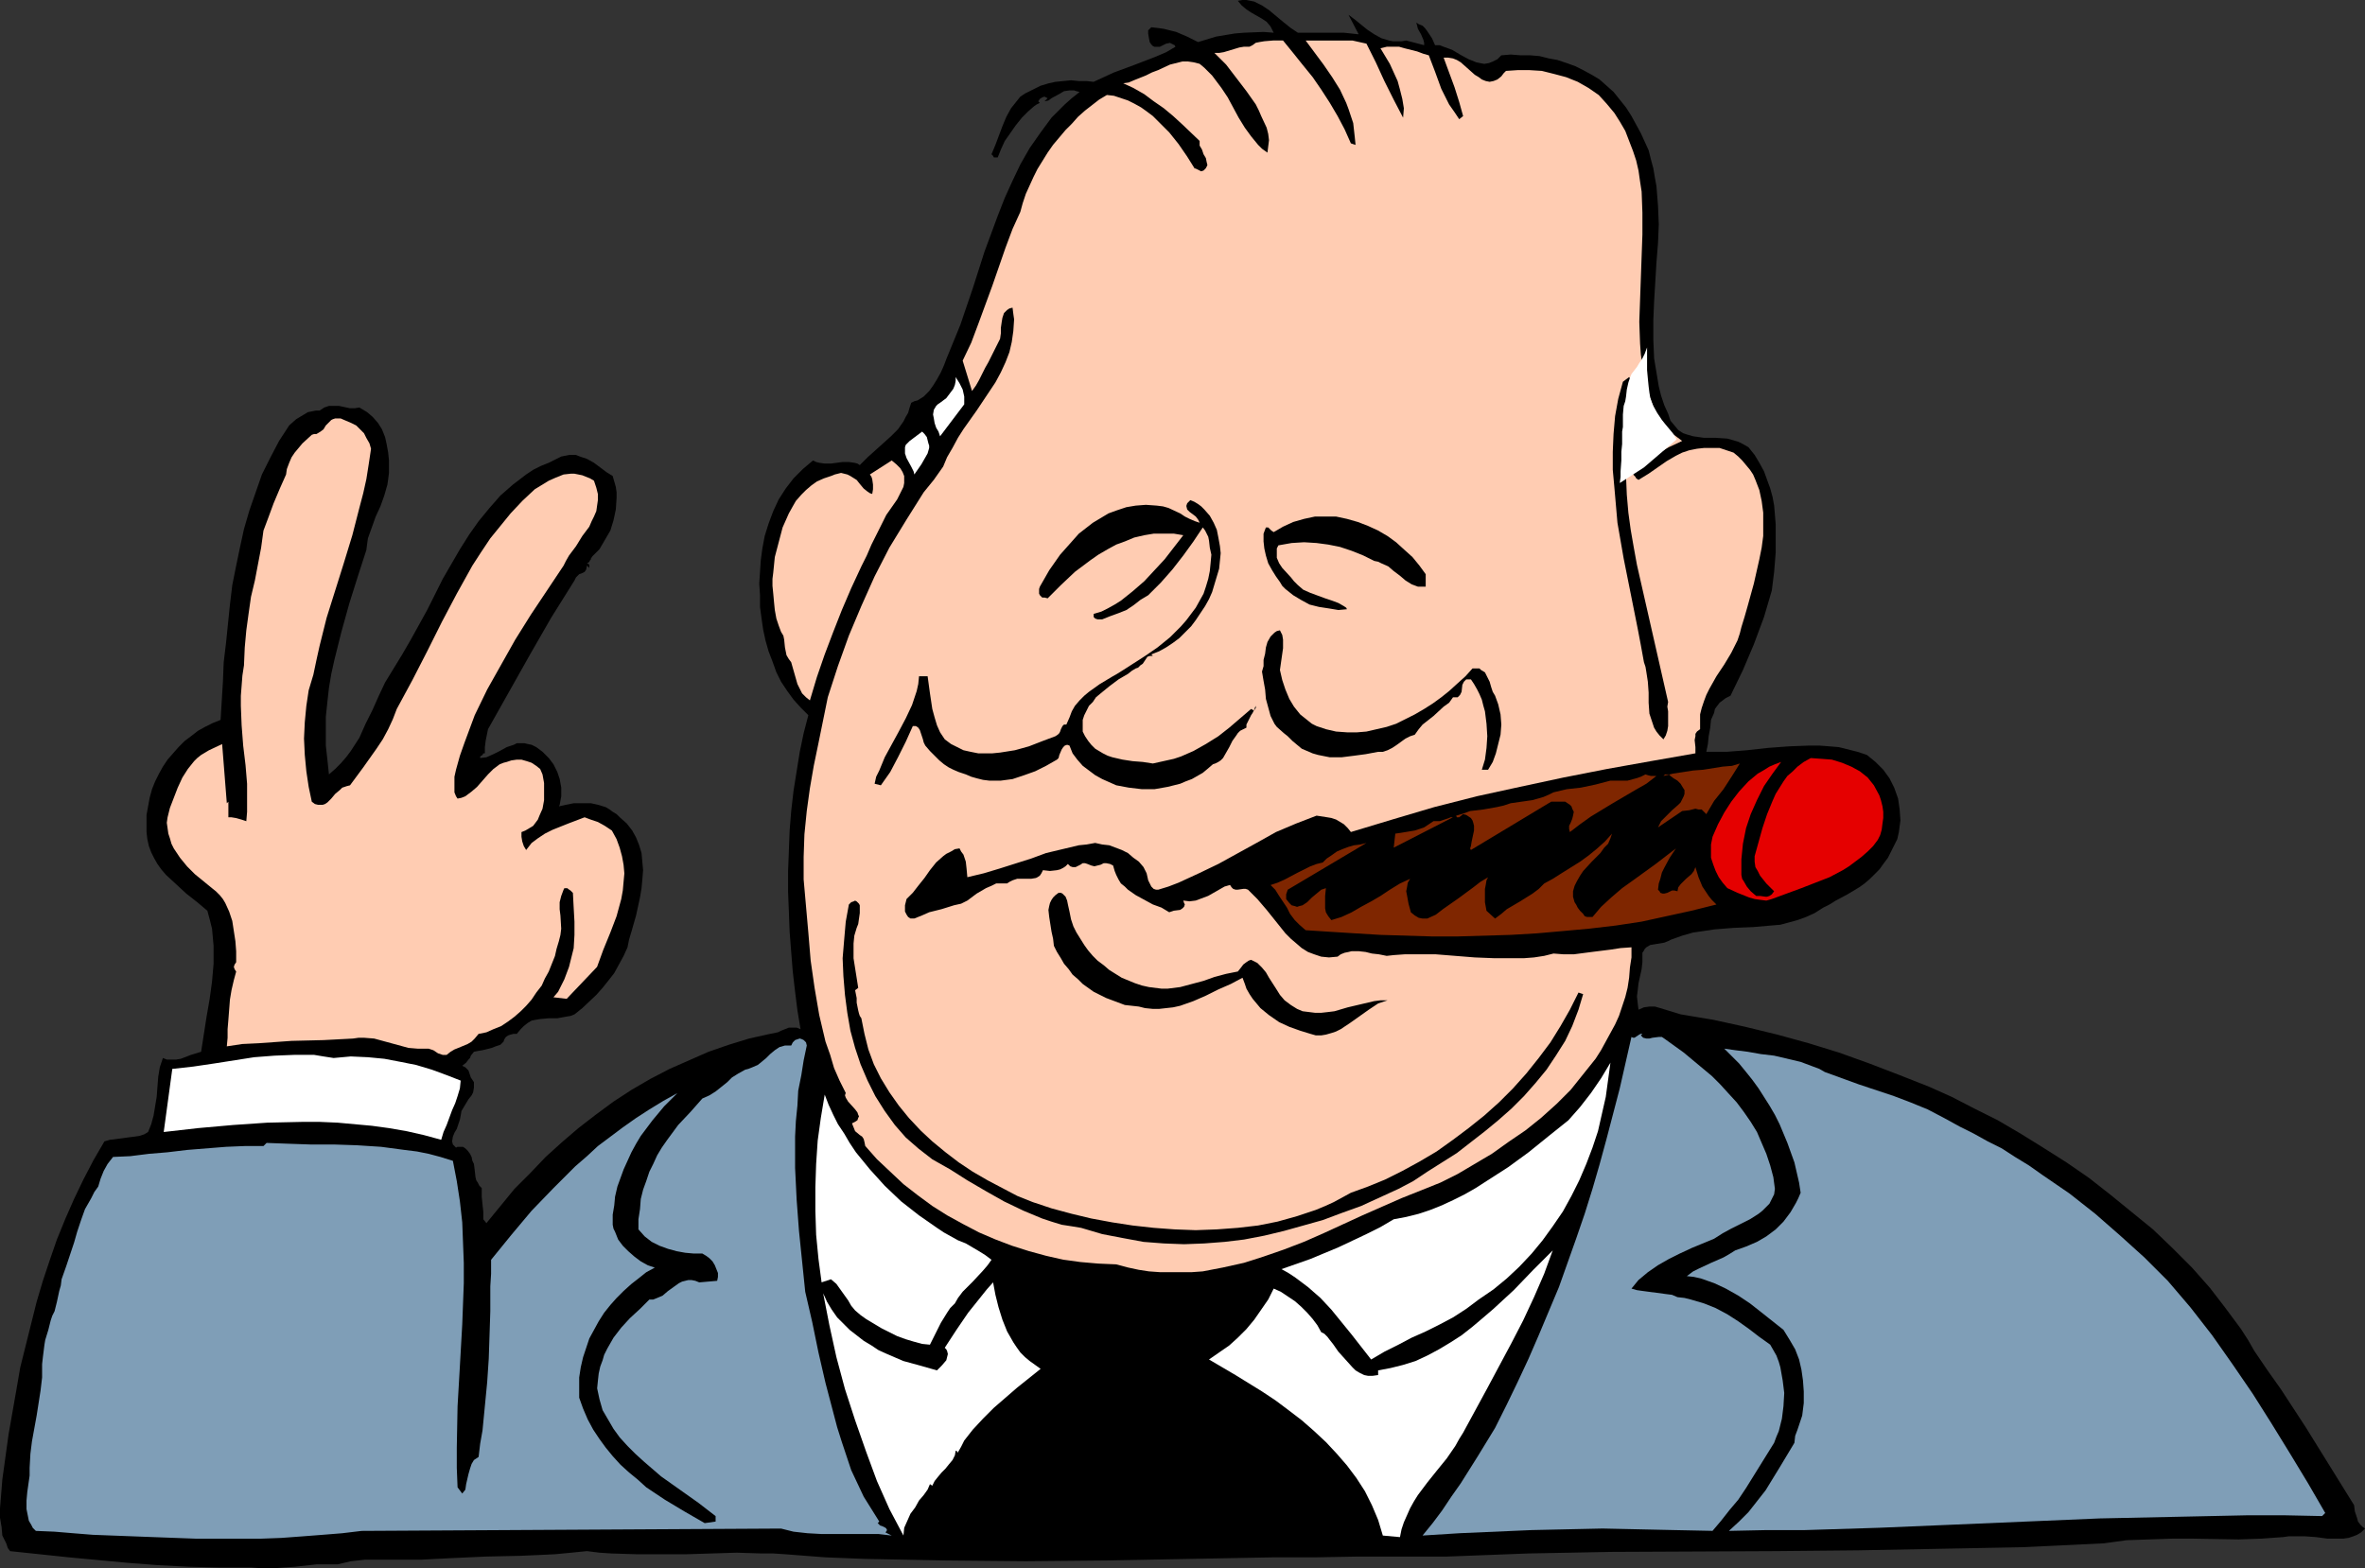
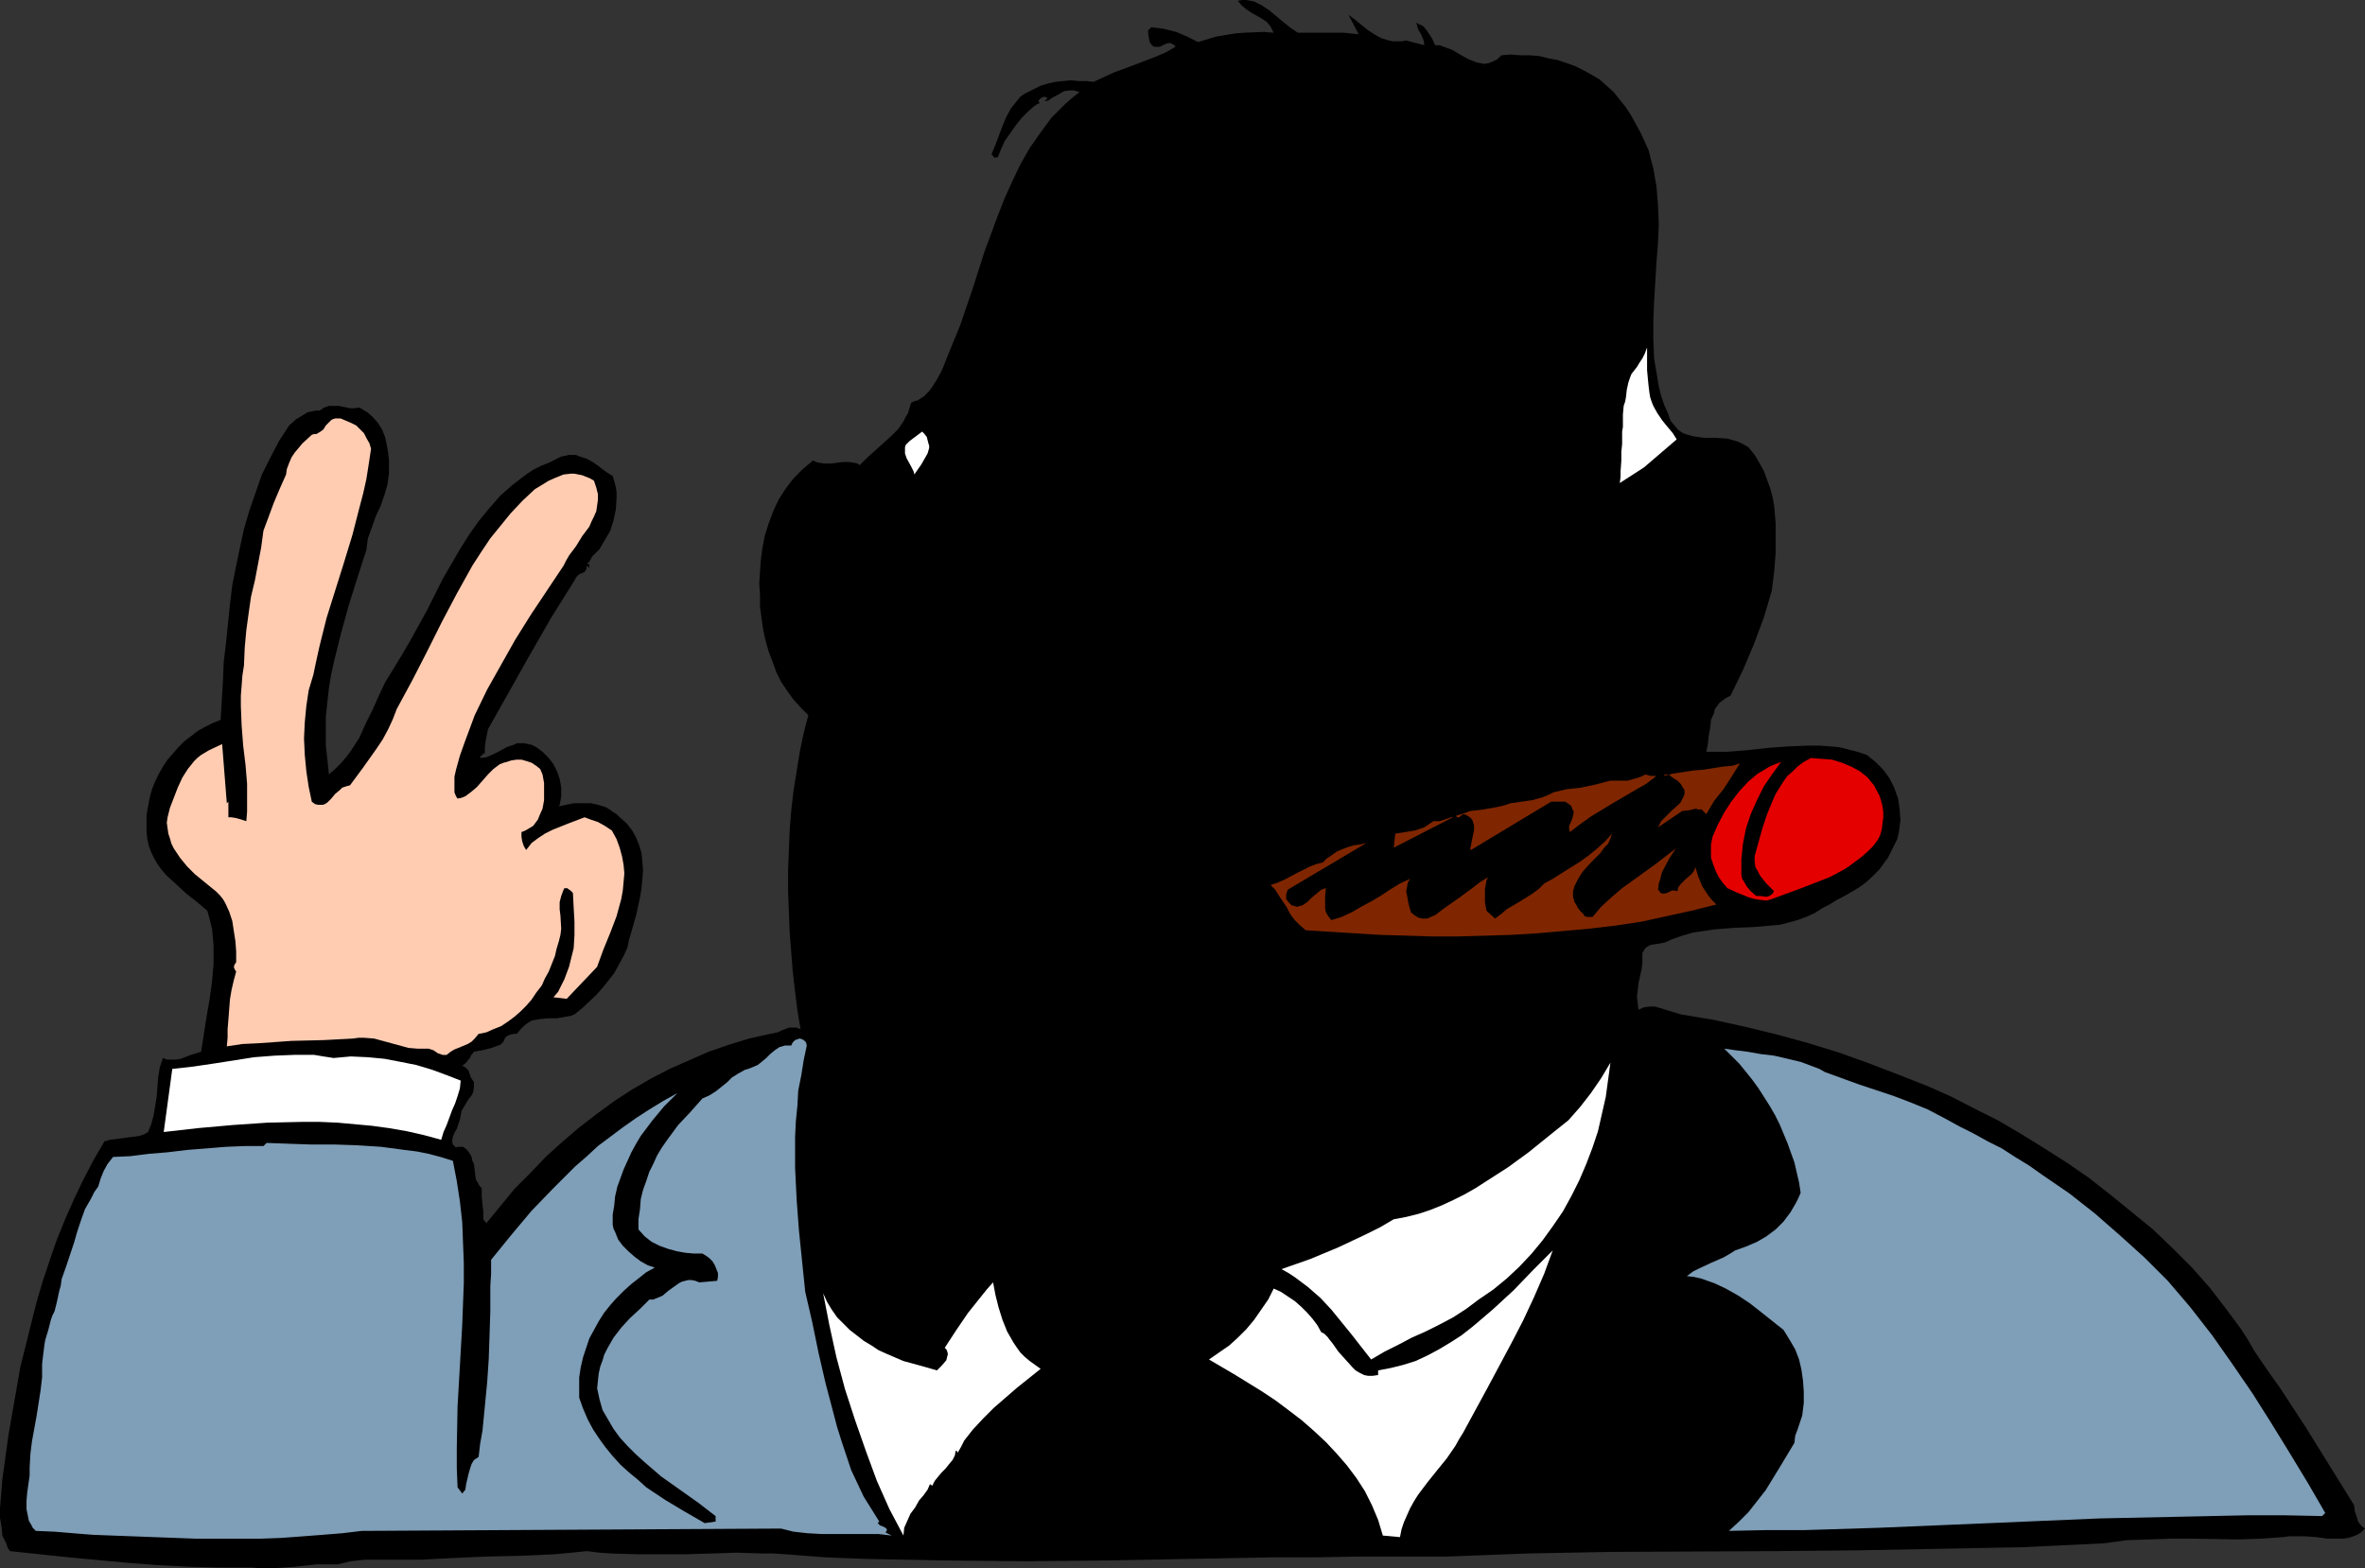
<svg xmlns="http://www.w3.org/2000/svg" xmlns:ns1="http://sodipodi.sourceforge.net/DTD/sodipodi-0.dtd" xmlns:ns2="http://www.inkscape.org/namespaces/inkscape" version="1.0" width="129.724mm" height="86.049mm" id="svg28" ns1:docname="Man &amp; Cigar.wmf">
  <rect width="100%" height="100%" fill="#333333" stroke="none" />
  <ns1:namedview id="namedview28" pagecolor="#ffffff" bordercolor="#000000" borderopacity="0.25" ns2:showpageshadow="2" ns2:pageopacity="0.0" ns2:pagecheckerboard="0" ns2:deskcolor="#d1d1d1" ns2:document-units="mm" />
  <defs id="defs1">
    <pattern id="WMFhbasepattern" patternUnits="userSpaceOnUse" width="6" height="6" x="0" y="0" />
  </defs>
  <path style="fill:#000000;fill-opacity:1;fill-rule:evenodd;stroke:none" d="m 269.064,6.786 h 6.464 3.07 l 3.07,0.323 -2.101,-4.039 1.293,0.969 2.586,2.1 1.454,0.969 1.454,0.808 1.616,0.485 0.808,0.162 h 0.808 0.97 l 0.97,-0.162 3.717,0.969 V 8.886 l -0.162,-0.646 -0.485,-1.131 -0.646,-1.131 -0.323,-1.292 0.485,0.323 0.808,0.323 0.485,0.485 0.485,0.646 0.97,1.454 0.646,1.454 h 0.97 l 0.808,0.323 1.778,0.646 1.616,0.969 1.778,0.969 1.616,0.646 0.808,0.162 0.808,0.162 0.97,-0.162 0.808,-0.323 0.97,-0.485 0.808,-0.808 1.939,-0.162 2.101,0.162 h 1.939 l 1.939,0.162 1.939,0.485 1.778,0.323 1.939,0.646 1.778,0.646 1.616,0.808 1.778,0.969 1.616,0.969 1.454,1.292 1.454,1.292 1.293,1.616 1.293,1.616 1.131,1.777 0.97,1.777 0.97,1.777 0.808,1.777 0.808,1.777 0.485,1.939 0.485,1.777 0.323,1.939 0.323,1.777 0.323,4.039 0.162,3.877 -0.162,3.877 -0.323,4.039 -0.485,8.078 -0.162,3.877 v 4.039 l 0.162,3.877 0.646,3.877 0.323,1.939 0.485,1.939 0.646,1.939 0.808,1.777 0.485,1.454 0.808,0.969 0.808,0.969 0.97,0.646 0.97,0.323 1.131,0.323 1.131,0.162 1.131,0.162 h 2.424 l 2.424,0.162 1.131,0.323 1.131,0.323 0.97,0.485 1.131,0.646 1.293,1.616 0.97,1.616 0.97,1.777 0.646,1.777 0.646,1.777 0.485,1.777 0.323,1.777 0.162,1.939 0.162,1.939 v 1.939 3.877 l -0.323,4.039 -0.485,3.877 -1.616,5.493 -2.101,5.655 -2.262,5.332 -2.586,5.332 -0.97,0.485 -0.646,0.485 -0.646,0.485 -0.485,0.646 -0.485,0.646 -0.162,0.808 -0.646,1.454 -0.162,1.616 -0.323,1.777 -0.162,1.616 -0.323,1.616 h 4.202 l 4.202,-0.323 4.363,-0.485 4.363,-0.323 4.202,-0.162 h 2.101 l 2.101,0.162 1.939,0.162 1.939,0.485 1.939,0.485 1.939,0.646 1.778,1.454 1.616,1.616 1.293,1.777 0.97,1.939 0.808,2.262 0.323,2.262 0.162,2.262 -0.323,2.423 -0.323,1.454 -0.646,1.292 -0.646,1.292 -0.646,1.292 -0.97,1.292 -0.808,1.131 -0.97,0.969 -0.97,0.969 -1.131,0.969 -1.131,0.808 -2.424,1.454 -2.424,1.292 -1.293,0.808 -1.293,0.646 -1.778,1.131 -1.778,0.808 -1.778,0.646 -1.778,0.485 -1.778,0.485 -1.939,0.162 -3.717,0.323 -4.04,0.162 -4.04,0.323 -2.101,0.323 -2.262,0.323 -2.262,0.646 -2.262,0.808 -0.646,0.323 -0.808,0.323 -1.939,0.323 -0.97,0.162 -0.808,0.485 -0.323,0.323 -0.162,0.323 -0.323,0.485 v 0.485 1.454 l -0.162,1.454 -0.646,2.908 -0.162,1.454 -0.162,1.292 0.162,1.454 0.162,1.292 1.131,-0.485 1.131,-0.162 h 1.131 l 1.131,0.323 2.101,0.646 2.101,0.646 6.787,1.131 6.626,1.454 6.626,1.616 6.464,1.777 6.302,1.939 6.302,2.262 6.302,2.423 6.141,2.423 4.686,2.1 4.686,2.423 4.848,2.423 4.686,2.747 4.686,2.908 4.848,3.07 4.686,3.231 4.525,3.554 4.363,3.554 4.363,3.554 4.04,3.877 4.04,4.039 3.717,4.201 3.232,4.201 3.232,4.362 1.454,2.262 1.293,2.262 2.747,4.039 2.747,3.877 5.171,7.917 5.01,8.078 5.01,8.078 0.162,1.292 0.485,1.454 0.162,0.646 0.485,0.646 0.485,0.485 0.485,0.323 -0.808,0.808 -0.808,0.485 -0.808,0.323 -0.97,0.323 -1.131,0.162 h -1.131 -2.101 l -2.424,-0.323 -2.262,-0.162 h -2.262 -1.131 l -1.131,0.162 -4.525,0.323 -4.686,0.162 -9.373,-0.162 h -4.525 l -4.686,0.162 -4.686,0.162 -4.686,0.646 -16.968,0.808 -16.968,0.323 -17.13,0.323 -16.968,0.162 -34.098,0.162 -17.13,0.323 -16.968,0.646 h -18.422 l -8.888,0.162 h -8.726 l -8.726,0.162 -8.726,0.162 -8.403,0.162 -8.565,0.162 -16.806,0.162 -16.645,-0.162 -8.242,-0.162 -8.403,-0.162 -8.242,-0.323 -8.403,-0.646 -2.424,-0.162 h -2.424 l -5.171,-0.162 -5.171,0.162 -5.171,0.162 h -5.333 -5.171 l -5.171,-0.162 -2.424,-0.162 -2.586,-0.323 -3.232,0.323 -3.394,0.323 -3.394,0.162 -3.717,0.162 -7.272,0.162 -7.11,0.323 -3.232,0.162 -3.07,0.162 h -8.726 -2.909 l -2.909,0.323 -2.747,0.646 h -2.262 -2.101 l -4.363,0.485 -4.525,0.323 h -2.424 l -2.262,-0.162 H 45.41 L 39.107,324.901 32.805,324.578 26.502,324.094 14.382,322.963 2.101,321.67 1.616,321.024 1.293,320.055 0.485,318.439 0.323,316.662 0,314.723 v -1.939 l 0.162,-1.939 0.323,-4.039 1.293,-9.371 1.616,-9.209 0.808,-4.685 1.131,-4.524 1.131,-4.524 1.131,-4.524 1.293,-4.362 1.454,-4.362 1.454,-4.201 1.778,-4.362 1.778,-4.039 1.939,-4.039 2.101,-4.039 2.262,-3.877 1.131,-0.323 1.293,-0.162 1.293,-0.162 1.131,-0.162 1.293,-0.162 1.131,-0.162 0.97,-0.323 0.808,-0.485 0.646,-1.616 0.485,-1.777 0.646,-3.877 0.162,-2.1 0.162,-2.1 0.323,-1.939 0.646,-1.939 0.808,0.323 h 0.97 0.97 l 0.97,-0.162 2.101,-0.808 2.101,-0.646 1.131,-7.27 0.646,-3.716 0.485,-3.554 0.323,-3.716 v -3.716 l -0.162,-1.777 -0.162,-1.777 -0.485,-1.939 -0.485,-1.777 -2.101,-1.777 -2.262,-1.777 -2.101,-1.939 -2.101,-1.939 -0.97,-1.131 -0.808,-1.131 -0.646,-1.131 -0.646,-1.292 -0.485,-1.292 -0.323,-1.454 -0.162,-1.454 v -1.616 -1.939 l 0.323,-1.777 0.323,-1.777 0.485,-1.777 0.646,-1.616 0.808,-1.616 0.808,-1.454 0.97,-1.454 1.131,-1.292 1.131,-1.292 1.293,-1.292 1.293,-0.969 1.454,-1.131 1.454,-0.808 1.616,-0.808 1.616,-0.646 0.485,-7.917 0.162,-4.039 0.485,-4.039 0.808,-7.917 0.485,-4.039 0.808,-4.039 0.808,-3.877 0.808,-3.716 1.131,-3.877 1.293,-3.716 1.293,-3.716 1.778,-3.554 1.778,-3.393 2.101,-3.231 1.454,-1.292 1.616,-0.969 0.808,-0.485 0.808,-0.162 0.808,-0.162 h 0.808 l 0.485,-0.323 0.485,-0.323 0.97,-0.323 h 0.97 1.131 l 2.262,0.485 h 0.97 l 0.97,-0.162 1.616,0.969 1.131,0.969 1.131,1.292 0.808,1.292 0.646,1.616 0.323,1.454 0.323,1.777 0.162,1.616 v 1.292 1.292 l -0.162,1.292 -0.162,1.131 -0.646,2.262 -0.808,2.262 -0.97,2.1 -0.808,2.262 -0.808,2.262 -0.162,1.131 -0.162,1.292 -1.778,5.493 -1.778,5.655 -1.616,5.816 -1.454,5.816 -0.646,2.908 -0.485,2.908 -0.323,2.908 -0.323,3.07 v 2.908 3.07 l 0.323,2.908 0.323,3.07 1.293,-1.131 1.131,-1.131 1.131,-1.292 0.97,-1.292 1.778,-2.747 1.293,-2.908 1.454,-2.908 1.293,-2.908 1.293,-2.747 1.778,-2.908 1.778,-2.908 1.778,-3.07 3.394,-6.139 3.232,-6.462 1.778,-3.07 1.778,-3.07 1.939,-3.07 1.939,-2.747 2.262,-2.747 2.262,-2.585 2.586,-2.262 2.747,-2.1 1.454,-0.969 1.616,-0.808 1.616,-0.646 1.616,-0.808 0.97,-0.485 0.808,-0.162 0.808,-0.162 h 0.808 0.646 l 0.808,0.323 1.454,0.485 1.454,0.808 1.293,0.969 1.293,0.969 1.293,0.808 0.323,1.131 0.323,1.131 0.162,1.131 v 1.131 l -0.162,2.423 -0.485,2.262 -0.646,2.1 -1.131,1.939 -1.131,1.939 -0.808,0.808 -0.646,0.646 -0.323,0.485 v 0.162 l -0.162,0.162 -0.162,0.323 -0.162,0.162 -0.323,0.162 0.323,0.162 0.162,0.162 v 0.646 l -0.485,-0.485 -0.162,0.808 -0.323,0.485 -0.323,0.162 -0.323,0.162 -0.485,0.162 -0.323,0.323 -0.323,0.323 -0.323,0.646 -4.848,7.755 -4.363,7.593 -4.363,7.755 -4.363,7.755 -0.485,2.423 -0.162,1.292 v 1.292 h -0.323 l -0.162,0.323 -0.485,0.323 v 0.323 l 1.293,-0.162 1.454,-0.646 1.293,-0.646 1.454,-0.808 1.454,-0.485 0.646,-0.323 h 0.808 0.808 l 0.646,0.162 0.808,0.162 0.97,0.485 1.293,0.969 1.293,1.292 0.97,1.292 0.808,1.616 0.485,1.454 0.323,1.777 v 1.777 l -0.323,1.777 -0.162,0.323 1.454,-0.323 1.616,-0.323 h 1.778 1.778 l 1.454,0.323 1.616,0.485 0.808,0.485 0.646,0.485 0.808,0.485 0.646,0.646 1.454,1.292 1.131,1.454 0.808,1.454 0.646,1.616 0.485,1.616 0.162,1.777 0.162,1.777 -0.162,1.939 -0.162,1.777 -0.323,1.939 -0.808,3.716 -0.97,3.393 -0.485,1.616 -0.323,1.616 -0.808,1.777 -0.97,1.777 -0.97,1.777 -1.131,1.454 -1.293,1.616 -1.293,1.454 -2.909,2.747 -0.808,0.646 -0.808,0.646 -0.808,0.323 -0.97,0.162 -1.778,0.323 h -1.778 l -1.778,0.162 -0.97,0.162 -0.808,0.162 -0.808,0.485 -0.808,0.646 -0.646,0.646 -0.808,0.969 h -0.646 l -0.646,0.162 -0.485,0.162 -0.485,0.323 -0.323,0.485 -0.162,0.485 -0.646,0.646 -0.97,0.323 -0.808,0.323 -1.939,0.485 -0.97,0.162 -0.808,0.162 -0.646,0.808 -0.162,0.485 -0.323,0.323 -0.485,0.646 -0.808,0.646 0.646,0.323 0.323,0.323 0.323,0.323 0.162,0.485 0.162,0.485 0.162,0.485 0.323,0.485 0.323,0.485 v 1.131 l -0.162,0.969 -0.323,0.646 -0.646,0.808 -0.97,1.616 -0.485,0.808 -0.162,0.969 -0.162,0.808 -0.323,0.969 -0.323,0.969 -0.485,0.808 -0.323,0.808 -0.162,0.969 0.162,0.646 0.323,0.323 0.323,0.323 0.323,-0.162 h 0.323 0.808 l 0.485,0.323 0.485,0.485 0.485,0.646 0.323,0.646 0.162,0.808 0.323,0.646 0.162,1.292 0.162,1.454 0.162,0.646 0.323,0.485 0.323,0.646 0.485,0.485 v 1.777 l 0.162,1.616 0.162,1.454 v 0.808 0.808 l 0.646,0.808 2.909,-3.554 2.909,-3.554 3.232,-3.231 3.232,-3.393 3.394,-3.07 3.394,-2.908 3.555,-2.747 3.717,-2.747 3.717,-2.423 3.878,-2.262 4.04,-2.1 4.04,-1.777 4.04,-1.777 4.202,-1.454 4.202,-1.292 4.363,-0.969 0.808,-0.162 0.808,-0.162 0.646,-0.323 0.808,-0.323 0.808,-0.323 h 0.808 0.808 l 0.808,0.323 -0.646,-3.877 -0.485,-3.877 -0.485,-4.201 -0.323,-4.039 -0.323,-4.201 -0.162,-4.201 -0.162,-4.039 v -4.362 l 0.162,-4.201 0.162,-4.201 0.323,-4.039 0.485,-4.201 0.646,-4.039 0.646,-4.039 0.808,-3.877 0.97,-3.716 -1.616,-1.616 -1.454,-1.616 -1.293,-1.777 -1.293,-1.939 -0.97,-1.939 -0.808,-2.262 -0.808,-2.1 -0.646,-2.262 -0.485,-2.262 -0.323,-2.262 -0.323,-2.423 v -2.423 l -0.162,-2.423 0.162,-2.423 0.162,-2.423 0.323,-2.423 0.485,-2.585 0.808,-2.585 0.97,-2.585 1.131,-2.423 1.454,-2.262 1.616,-2.1 1.939,-1.939 2.101,-1.777 0.646,0.323 0.646,0.162 1.131,0.162 h 1.293 l 2.424,-0.323 h 1.293 l 1.131,0.162 0.646,0.162 0.485,0.323 1.616,-1.616 1.616,-1.454 1.616,-1.454 1.616,-1.454 1.454,-1.454 1.131,-1.616 0.485,-0.969 0.485,-0.808 0.323,-1.131 0.323,-0.969 0.646,-0.323 0.646,-0.162 1.293,-0.808 1.131,-1.131 0.808,-1.131 0.808,-1.292 0.808,-1.454 0.646,-1.454 0.485,-1.292 1.454,-3.554 1.454,-3.554 2.586,-7.593 2.424,-7.593 2.747,-7.432 1.454,-3.716 1.616,-3.554 1.616,-3.393 1.939,-3.393 2.262,-3.231 2.262,-3.07 1.293,-1.292 1.454,-1.454 1.454,-1.292 1.616,-1.292 -0.646,-0.162 -0.485,-0.162 h -0.97 l -1.131,0.162 -0.808,0.485 -1.778,0.969 -0.646,0.485 -0.808,0.162 0.646,-0.646 -0.323,-0.162 -0.323,-0.162 -0.485,0.162 -0.485,0.323 -0.323,0.485 0.323,0.323 -0.646,0.323 -0.485,0.323 -1.293,1.131 -1.293,1.292 -1.293,1.616 -1.131,1.616 -1.131,1.616 -0.808,1.777 -0.646,1.616 h -0.323 -0.485 l -0.162,-0.323 -0.323,-0.323 0.808,-1.939 1.454,-3.877 0.808,-1.939 0.97,-1.777 0.646,-0.808 0.646,-0.808 0.646,-0.808 0.97,-0.646 0.97,-0.485 0.97,-0.485 1.293,-0.646 1.616,-0.485 1.454,-0.323 1.616,-0.162 1.616,-0.162 1.616,0.162 h 1.616 l 1.454,0.162 2.101,-0.969 2.101,-0.969 4.363,-1.616 4.202,-1.616 2.262,-0.969 1.939,-1.131 -0.162,-0.323 -0.323,-0.162 -0.323,-0.162 -0.323,-0.162 -0.808,0.162 -0.646,0.323 -0.646,0.323 h -0.808 -0.323 l -0.323,-0.162 -0.323,-0.323 -0.323,-0.485 -0.162,-0.808 -0.162,-0.969 V 6.624 6.301 l 0.323,-0.323 0.323,-0.323 1.454,0.162 1.131,0.162 2.586,0.646 2.262,0.969 2.262,1.131 3.717,-1.131 1.939,-0.323 1.939,-0.323 1.939,-0.162 4.04,-0.162 2.101,0.162 -0.323,-0.646 -0.323,-0.646 -0.808,-0.969 -0.97,-0.646 -1.131,-0.646 -1.131,-0.646 -0.97,-0.646 -0.97,-0.808 -0.808,-0.969 L 257.59,0 h 0.808 l 0.808,0.162 0.808,0.162 1.616,0.808 1.454,0.969 2.909,2.423 1.616,1.292 z" id="path1" />
-   <path style="fill:#ffccb2;fill-opacity:1;fill-rule:evenodd;stroke:none" d="m 265.993,8.401 2.101,2.585 1.939,2.423 2.101,2.585 1.778,2.585 1.778,2.747 1.616,2.747 1.454,2.747 1.293,2.908 0.97,0.323 -0.162,-1.616 -0.162,-1.454 -0.162,-1.454 -0.485,-1.454 -0.485,-1.454 -0.485,-1.292 -1.293,-2.747 -1.616,-2.585 -1.778,-2.585 -3.717,-5.008 h 3.232 1.616 3.232 1.616 l 1.454,0.323 1.454,0.323 1.939,3.877 1.778,3.877 1.939,3.877 1.939,3.716 0.162,-1.939 -0.323,-1.939 -0.485,-1.939 -0.485,-1.777 -0.808,-1.777 -0.808,-1.777 -1.939,-3.231 1.293,-0.323 h 1.293 1.293 l 1.131,0.323 2.586,0.646 1.293,0.485 1.131,0.323 1.293,3.393 1.293,3.554 0.808,1.616 0.808,1.616 1.131,1.616 0.97,1.454 0.808,-0.646 -0.808,-2.908 -0.97,-3.07 -1.131,-3.07 -1.131,-3.07 h 0.97 l 0.97,0.162 0.808,0.323 0.808,0.485 1.454,1.292 1.454,1.292 0.808,0.485 0.646,0.485 0.808,0.323 0.808,0.162 0.808,-0.162 0.808,-0.323 0.808,-0.646 0.485,-0.646 0.485,-0.485 2.424,-0.162 h 2.424 l 2.586,0.162 2.586,0.646 2.424,0.646 2.424,0.969 2.262,1.292 2.101,1.454 1.616,1.777 1.616,1.939 1.131,1.777 1.131,1.939 0.808,2.1 0.808,2.1 0.646,1.939 0.485,2.1 0.323,2.262 0.323,2.1 0.162,4.362 v 4.524 l -0.162,4.524 -0.162,4.524 -0.162,4.524 -0.162,4.524 0.162,4.524 0.162,2.262 0.323,2.262 0.323,2.1 0.485,2.262 0.646,2.1 0.808,2.1 0.97,2.1 1.131,2.1 3.878,2.908 -2.747,1.292 -2.586,1.454 -1.293,0.808 -1.293,0.969 -1.131,0.969 -1.293,1.131 0.323,0.485 0.323,0.323 0.162,0.323 0.485,0.323 2.101,-1.292 3.717,-2.585 1.939,-1.131 1.293,-0.646 1.454,-0.485 1.616,-0.323 1.454,-0.162 h 1.616 1.616 l 1.454,0.485 1.454,0.485 0.97,0.808 0.808,0.808 0.808,0.969 0.808,0.969 0.646,0.969 0.485,1.131 0.808,2.1 0.485,2.262 0.323,2.423 v 2.262 2.585 l -0.323,2.423 -0.485,2.423 -1.131,5.008 -1.293,4.685 -0.646,2.262 -0.646,2.1 -0.323,1.292 -0.485,1.454 -0.646,1.292 -0.646,1.292 -1.454,2.423 -1.616,2.423 -1.454,2.585 -0.646,1.292 -0.485,1.292 -0.485,1.454 -0.323,1.292 v 1.454 1.616 l -0.646,0.485 -0.323,0.485 v 0.485 l -0.162,0.808 0.162,1.454 v 0.646 0.646 l -9.211,1.616 -9.05,1.616 -9.05,1.777 -9.05,1.939 -8.888,1.939 -8.888,2.262 -8.726,2.585 -8.565,2.585 -0.646,-0.808 -0.808,-0.808 -0.808,-0.485 -0.808,-0.485 -0.97,-0.323 -0.97,-0.162 -2.101,-0.323 -2.101,0.808 -2.101,0.808 -4.202,1.777 -4.04,2.262 -7.918,4.362 -4.04,1.939 -4.202,1.939 -2.101,0.808 -2.101,0.646 h -0.485 l -0.485,-0.162 -0.485,-0.485 -0.323,-0.646 -0.323,-0.646 -0.323,-1.454 -0.323,-0.646 -0.323,-0.646 -0.97,-1.131 -1.131,-0.808 -1.131,-0.969 -1.293,-0.646 -1.293,-0.485 -1.293,-0.485 -1.454,-0.162 -1.454,-0.323 -1.778,0.323 -1.616,0.162 -3.394,0.808 -3.394,0.808 -3.07,1.131 -6.626,2.1 -3.232,0.969 -3.394,0.808 -0.162,-1.777 -0.162,-1.454 -0.485,-1.454 -0.485,-0.646 -0.323,-0.646 -0.97,0.162 -0.808,0.485 -0.97,0.485 -0.646,0.485 -1.454,1.292 -1.293,1.616 -1.131,1.616 -1.293,1.616 -1.131,1.454 -1.293,1.292 -0.162,0.646 -0.162,0.646 v 0.646 0.646 l 0.323,0.646 0.323,0.485 0.485,0.323 h 0.808 l 1.616,-0.646 1.454,-0.646 1.293,-0.323 1.293,-0.323 2.586,-0.808 1.454,-0.323 1.293,-0.646 1.939,-1.454 1.939,-1.131 1.131,-0.485 0.97,-0.485 h 1.131 1.131 l 0.485,-0.323 0.646,-0.323 0.97,-0.323 h 2.909 l 0.97,-0.162 0.323,-0.162 0.485,-0.323 0.323,-0.485 0.323,-0.646 1.454,0.162 1.454,-0.162 0.646,-0.162 0.646,-0.323 0.485,-0.323 0.485,-0.485 0.323,0.323 0.162,0.162 0.485,0.162 h 0.646 l 0.97,-0.485 0.485,-0.323 h 0.485 l 0.485,0.162 0.808,0.323 0.646,0.162 0.646,-0.162 0.646,-0.162 0.646,-0.323 h 0.485 l 0.808,0.162 0.323,0.162 0.323,0.162 0.323,1.131 0.323,0.808 0.485,0.969 0.485,0.808 0.808,0.646 0.646,0.646 1.616,1.131 1.778,0.969 1.778,0.969 1.778,0.646 1.616,0.969 0.485,-0.162 0.485,-0.162 1.293,-0.162 0.485,-0.323 0.323,-0.323 0.162,-0.485 -0.162,-0.323 -0.162,-0.485 1.293,0.162 1.293,-0.162 1.293,-0.485 1.293,-0.485 2.262,-1.292 1.131,-0.646 1.131,-0.323 0.323,0.485 0.323,0.323 0.485,0.162 h 0.485 l 1.131,-0.162 h 0.485 l 0.485,0.162 0.97,0.969 0.97,0.969 1.939,2.262 1.939,2.423 1.939,2.423 1.131,1.131 1.131,0.969 1.131,0.969 1.293,0.808 1.293,0.485 1.454,0.485 1.616,0.162 1.778,-0.162 0.646,-0.485 0.808,-0.323 0.808,-0.162 0.646,-0.162 h 1.454 l 1.454,0.162 1.293,0.323 1.454,0.162 1.616,0.323 1.454,-0.162 2.262,-0.162 h 2.101 4.363 l 4.04,0.323 4.04,0.323 4.04,0.162 h 4.04 2.101 l 2.101,-0.162 2.101,-0.323 1.939,-0.485 2.101,0.162 h 2.101 l 3.717,-0.485 3.878,-0.485 2.101,-0.323 2.262,-0.162 v 2.1 l -0.323,2.1 -0.162,2.1 -0.323,2.1 -0.485,1.939 -0.646,1.939 -0.646,1.939 -0.808,1.777 -0.97,1.777 -0.97,1.777 -0.97,1.777 -1.131,1.777 -2.586,3.231 -2.586,3.231 -2.909,2.908 -3.232,2.908 -3.232,2.585 -3.555,2.423 -3.394,2.423 -3.555,2.1 -3.555,2.1 -3.555,1.777 -4.04,1.616 -4.04,1.616 -8.08,3.554 -8.08,3.716 -4.04,1.777 -4.202,1.616 -4.202,1.454 -4.04,1.292 -4.363,0.969 -4.202,0.808 -2.262,0.162 h -2.101 -2.262 -2.262 l -2.262,-0.162 -2.101,-0.323 -2.262,-0.485 -2.424,-0.646 -3.717,-0.162 -3.717,-0.323 -3.555,-0.485 -3.555,-0.808 -3.555,-0.969 -3.555,-1.131 -3.394,-1.292 -3.394,-1.454 -3.394,-1.777 -3.232,-1.777 -3.07,-1.939 -3.07,-2.262 -2.909,-2.262 -2.747,-2.585 -2.747,-2.585 -2.424,-2.747 -0.162,-0.808 -0.162,-0.646 -0.323,-0.485 -0.485,-0.323 -0.97,-0.808 -0.323,-0.808 -0.323,-0.808 0.646,-0.323 0.485,-0.323 0.162,-0.485 0.162,-0.323 -0.162,-0.323 -0.162,-0.485 -0.485,-0.646 -1.454,-1.616 -0.485,-0.808 -0.162,-0.485 0.162,-0.485 -1.293,-2.585 -1.131,-2.585 -0.808,-2.747 -0.97,-2.747 -1.293,-5.493 -0.97,-5.655 -0.808,-5.655 -0.485,-5.816 -0.485,-5.493 -0.485,-5.493 v -4.685 l 0.162,-4.685 0.485,-4.847 0.646,-4.685 0.808,-4.685 0.97,-4.685 1.939,-9.532 2.101,-6.462 2.262,-6.301 2.586,-6.139 2.747,-6.139 3.07,-5.978 3.555,-5.816 3.555,-5.655 2.101,-2.585 1.939,-2.747 0.808,-1.939 1.131,-1.939 1.131,-2.1 1.131,-1.777 2.747,-3.877 2.586,-3.877 1.293,-1.939 1.131,-2.1 0.97,-2.1 0.808,-2.1 0.485,-2.1 0.323,-2.262 0.162,-2.423 -0.162,-1.131 -0.162,-1.292 -0.646,0.162 -0.485,0.323 -0.323,0.323 -0.323,0.323 -0.323,0.969 -0.162,0.969 -0.162,1.131 v 1.131 l -0.162,1.131 -0.485,0.969 -1.293,2.585 -0.646,1.292 -0.646,1.131 -1.293,2.585 -0.646,1.131 -0.808,1.131 -1.939,-6.301 1.778,-3.716 1.454,-3.877 2.909,-7.917 2.747,-7.917 1.454,-3.877 1.616,-3.554 0.485,-1.777 0.646,-1.939 0.808,-1.777 0.808,-1.777 0.808,-1.616 2.101,-3.393 1.131,-1.616 2.586,-3.07 1.293,-1.292 1.293,-1.454 1.454,-1.292 1.454,-1.131 1.454,-1.131 1.616,-0.969 1.454,0.162 1.454,0.485 1.454,0.485 1.293,0.646 1.454,0.808 1.131,0.808 1.293,0.969 1.131,1.131 2.262,2.262 1.939,2.423 1.778,2.585 1.616,2.585 v -0.162 l 1.293,0.646 0.485,-0.162 0.485,-0.485 0.162,-0.323 0.162,-0.323 -0.162,-0.646 -0.162,-0.808 -0.485,-0.808 -0.323,-0.969 -0.485,-0.808 v -0.969 l -3.555,-3.393 -1.939,-1.777 -1.939,-1.616 -2.101,-1.454 -1.939,-1.454 -2.262,-1.292 -2.101,-0.969 1.131,-0.162 1.131,-0.485 2.424,-0.969 1.293,-0.646 1.293,-0.485 2.424,-1.131 1.293,-0.323 1.293,-0.323 h 1.131 l 1.131,0.162 1.293,0.323 0.97,0.808 0.97,0.969 0.646,0.646 0.485,0.646 1.454,1.939 1.293,1.939 2.262,4.201 1.293,2.1 1.293,1.777 1.454,1.777 0.808,0.808 1.131,0.808 0.162,-1.292 0.162,-1.292 -0.162,-1.292 -0.323,-1.292 -1.131,-2.423 -0.485,-1.131 -0.646,-1.292 -1.939,-2.747 -2.101,-2.747 -2.101,-2.747 -1.131,-1.131 -1.293,-1.292 h 0.97 l 0.97,-0.162 1.616,-0.485 1.616,-0.485 0.97,-0.162 h 1.131 l 0.646,-0.323 0.646,-0.485 0.808,-0.162 0.97,-0.162 1.939,-0.162 z" id="path2" />
-   <path style="fill:#ffffff;fill-opacity:1;fill-rule:evenodd;stroke:none" d="m 199.899,83.851 -5.01,6.624 -0.323,-0.969 -0.485,-0.808 -0.323,-0.969 -0.162,-0.969 -0.162,-0.808 0.162,-0.969 0.485,-0.808 0.323,-0.323 0.485,-0.323 1.293,-0.969 0.97,-1.292 0.485,-0.646 0.323,-0.808 0.162,-0.808 v -0.808 l 0.808,1.292 0.646,1.292 0.323,1.454 z" id="path3" />
  <path style="fill:#000000;fill-opacity:1;fill-rule:evenodd;stroke:none" d="m 337.42,87.082 -0.323,4.039 -0.162,3.877 0.162,3.716 0.162,3.877 0.323,3.716 0.485,3.554 0.646,3.716 0.646,3.554 1.616,7.109 3.232,14.217 1.616,7.109 -0.162,0.969 0.162,0.969 v 2.1 0.969 l -0.162,0.969 -0.323,0.969 -0.485,0.808 -0.808,-0.808 -0.646,-0.808 -0.485,-0.808 -0.323,-0.969 -0.323,-0.969 -0.323,-0.969 -0.162,-2.262 v -2.1 l -0.162,-2.262 -0.323,-2.1 -0.162,-0.969 -0.323,-0.969 -0.646,-3.554 -0.646,-3.393 -1.454,-7.27 -1.454,-7.27 -1.293,-7.432 -0.323,-3.716 -0.323,-3.716 -0.323,-3.554 v -3.716 l 0.162,-3.716 0.323,-3.716 0.646,-3.554 0.97,-3.554 1.293,-0.969 0.323,0.485 0.162,0.646 0.162,1.131 v 0.969 l -0.162,1.131 -0.323,1.131 -0.323,1.131 -0.162,1.131 z" id="path4" />
  <path style="fill:#ffccb2;fill-opacity:1;fill-rule:evenodd;stroke:none" d="m 76.922,93.06 -0.485,3.231 -0.485,3.07 -0.646,2.908 -0.808,3.07 -1.454,5.655 -1.778,5.816 -1.778,5.655 -1.778,5.655 -1.454,5.816 -0.646,2.908 -0.646,3.07 -0.97,3.231 -0.485,3.231 -0.323,3.393 -0.162,3.393 0.162,3.393 0.323,3.393 0.485,3.231 0.646,3.07 0.646,0.485 0.646,0.162 h 0.485 0.485 l 0.485,-0.162 0.485,-0.323 0.808,-0.808 0.808,-0.969 0.97,-0.808 0.485,-0.485 0.485,-0.162 0.485,-0.162 0.646,-0.162 2.747,-3.716 2.747,-3.877 1.293,-1.939 1.131,-2.1 0.97,-2.1 0.808,-2.1 3.232,-5.978 3.07,-5.978 3.07,-6.139 3.07,-5.816 1.616,-2.908 1.616,-2.908 1.778,-2.747 1.939,-2.908 2.101,-2.585 2.101,-2.585 2.424,-2.585 2.586,-2.423 2.909,-1.777 1.454,-0.646 1.616,-0.646 1.454,-0.162 h 0.808 l 0.808,0.162 0.808,0.162 0.808,0.323 0.808,0.323 0.808,0.485 0.485,1.454 0.323,1.292 v 1.292 l -0.162,1.131 -0.162,1.131 -0.485,1.131 -0.485,0.969 -0.485,1.131 -1.454,1.939 -1.293,2.1 -1.454,1.939 -0.646,1.131 -0.485,0.969 -6.787,10.178 -3.232,5.17 -2.909,5.17 -2.909,5.17 -2.586,5.332 -2.101,5.655 -0.97,2.747 -0.808,2.908 -0.323,1.454 v 1.777 0.808 0.646 l 0.323,0.808 0.323,0.485 0.808,-0.162 0.808,-0.323 0.646,-0.485 0.646,-0.485 1.131,-0.969 1.131,-1.292 1.131,-1.292 1.131,-1.131 1.293,-0.969 0.808,-0.323 0.646,-0.162 0.97,-0.323 1.131,-0.162 h 0.97 l 1.131,0.323 0.97,0.323 0.97,0.646 0.808,0.646 0.485,1.131 0.323,1.777 v 1.777 1.777 l -0.323,1.777 -0.646,1.454 -0.323,0.808 -0.485,0.646 -0.485,0.646 -0.808,0.485 -0.808,0.485 -0.808,0.323 v 0.969 l 0.162,0.969 0.323,0.969 0.485,0.808 1.131,-1.454 1.293,-0.969 1.454,-0.969 1.616,-0.808 3.232,-1.292 3.394,-1.292 1.293,0.485 1.454,0.485 1.454,0.808 1.454,0.969 0.97,1.777 0.646,1.777 0.485,1.777 0.323,1.777 0.162,1.777 -0.162,1.777 -0.162,1.777 -0.323,1.777 -0.485,1.777 -0.485,1.777 -1.293,3.393 -1.454,3.554 -1.293,3.554 -6.302,6.624 -2.747,-0.323 0.97,-1.131 0.646,-1.292 0.646,-1.292 0.485,-1.292 0.485,-1.292 0.323,-1.292 0.646,-2.585 0.162,-2.747 v -2.747 l -0.162,-2.908 -0.162,-3.07 -0.162,-0.162 -0.323,-0.323 -0.485,-0.323 -0.162,-0.162 h -0.323 -0.323 l -0.162,0.323 -0.485,1.292 -0.323,1.292 v 1.454 l 0.162,1.292 0.162,2.747 -0.162,1.292 -0.323,1.292 -0.485,1.616 -0.323,1.454 -0.646,1.616 -0.646,1.616 -0.808,1.454 -0.646,1.454 -1.131,1.454 -0.97,1.454 -1.131,1.292 -1.131,1.131 -1.293,1.131 -1.293,0.969 -1.454,0.969 -1.616,0.646 -1.454,0.646 -1.616,0.323 -0.808,0.969 -0.646,0.646 -0.808,0.485 -1.939,0.808 -0.808,0.323 -0.808,0.485 -0.808,0.646 h -0.485 -0.323 l -0.485,-0.162 -0.485,-0.162 -0.97,-0.646 -0.97,-0.323 h -1.131 -1.131 l -1.939,-0.162 -1.778,-0.485 -1.778,-0.485 -1.778,-0.485 -1.778,-0.485 -2.101,-0.162 h -1.131 l -1.131,0.162 -3.07,0.162 -3.07,0.162 -6.626,0.162 -6.787,0.485 -3.394,0.162 -3.232,0.485 0.162,-1.777 v -1.777 l 0.162,-1.939 0.162,-2.1 0.162,-2.1 0.323,-1.939 0.485,-2.1 0.485,-1.777 -0.323,-0.485 -0.162,-0.485 0.162,-0.485 0.323,-0.485 v -2.262 l -0.162,-2.1 -0.323,-2.1 -0.323,-2.1 -0.646,-1.939 -0.808,-1.777 -0.485,-0.808 -0.646,-0.808 -0.808,-0.808 -0.808,-0.646 -1.778,-1.454 -1.778,-1.454 -1.616,-1.616 -1.454,-1.777 -1.293,-1.939 -0.485,-0.969 -0.323,-1.131 -0.323,-0.969 -0.162,-1.131 -0.162,-1.131 0.162,-1.131 0.485,-1.939 0.808,-2.1 0.808,-2.1 0.97,-2.1 1.131,-1.777 1.293,-1.616 0.646,-0.646 0.808,-0.646 0.808,-0.485 0.808,-0.485 2.747,-1.292 0.97,12.279 0.323,-0.323 v 3.231 h 0.323 0.323 l 0.97,0.162 1.131,0.323 0.97,0.323 0.162,-1.939 v -1.939 -3.877 l -0.323,-3.877 -0.485,-4.039 -0.323,-4.201 -0.162,-4.039 v -2.1 l 0.162,-2.1 0.162,-2.1 0.323,-2.1 0.162,-3.716 0.323,-3.554 0.485,-3.554 0.485,-3.393 0.808,-3.393 0.646,-3.393 0.646,-3.393 0.485,-3.554 0.485,-1.292 0.485,-1.292 1.131,-3.07 1.293,-3.07 1.293,-2.908 0.162,-1.131 0.485,-1.292 0.485,-1.131 0.646,-0.969 0.808,-0.969 0.808,-0.969 1.939,-1.777 0.485,-0.162 h 0.485 l 0.808,-0.485 0.646,-0.485 0.485,-0.808 0.485,-0.485 0.646,-0.646 0.323,-0.162 0.485,-0.162 h 0.485 0.646 l 1.131,0.485 1.131,0.485 0.97,0.485 0.808,0.808 0.808,0.808 0.485,0.969 0.646,1.131 z" id="path5" />
  <path style="fill:#ffffff;fill-opacity:1;fill-rule:evenodd;stroke:none" d="m 189.557,98.391 -0.162,-0.646 -0.485,-0.969 -0.97,-1.777 -0.323,-0.969 V 93.06 92.737 l 0.162,-0.485 0.323,-0.323 0.485,-0.485 2.586,-1.939 0.485,0.485 0.485,0.646 0.162,0.646 0.162,0.646 0.162,0.485 v 0.485 l -0.323,1.131 -0.646,1.131 -0.646,1.131 z" id="path6" />
-   <path style="fill:#ffccb2;fill-opacity:1;fill-rule:evenodd;stroke:none" d="m 182.931,108.408 -2.262,4.524 -0.97,2.262 -1.131,2.262 -2.101,4.524 -1.939,4.524 -1.778,4.524 -1.778,4.685 -1.616,4.685 -1.454,4.847 -0.808,-0.646 -0.808,-0.808 -0.485,-0.969 -0.485,-0.969 -0.323,-1.131 -0.323,-1.131 -0.646,-2.262 -0.485,-0.646 -0.485,-0.808 -0.323,-1.616 -0.162,-1.616 -0.162,-0.808 -0.485,-0.808 -0.485,-1.292 -0.485,-1.454 -0.323,-1.777 -0.162,-1.616 -0.162,-1.777 -0.162,-1.616 v -1.454 l 0.162,-1.292 0.323,-3.231 0.808,-3.07 0.808,-3.07 0.646,-1.454 0.646,-1.454 0.808,-1.454 0.646,-1.131 1.131,-1.292 0.97,-0.969 1.131,-0.969 1.131,-0.808 1.454,-0.646 1.454,-0.485 0.808,-0.323 0.646,-0.162 0.646,-0.162 0.646,0.162 0.646,0.162 0.646,0.323 1.293,0.808 0.646,0.808 0.808,0.969 0.808,0.646 0.485,0.323 0.485,0.162 0.162,-0.969 v -0.969 l -0.162,-1.131 -0.162,-0.485 -0.323,-0.485 4.525,-2.908 0.97,0.808 0.808,0.808 0.485,0.808 0.323,0.808 v 0.808 0.646 l -0.162,0.808 -0.485,0.969 -0.808,1.616 -2.262,3.231 z" id="path7" />
  <path style="fill:#000000;fill-opacity:1;fill-rule:evenodd;stroke:none" d="m 253.065,114.709 -0.162,1.616 -0.162,1.616 -0.485,1.616 -0.485,1.616 -0.485,1.616 -0.646,1.454 -0.808,1.454 -0.97,1.454 -0.97,1.454 -0.97,1.292 -1.131,1.131 -1.293,1.292 -1.293,0.969 -1.454,0.969 -1.454,0.808 -1.616,0.646 0.323,0.323 h -0.646 l -0.485,0.162 -0.323,0.485 -0.323,0.485 -0.323,0.485 -0.485,0.323 -0.485,0.485 -0.485,0.162 -0.808,0.485 -0.808,0.646 -1.939,1.131 -1.939,1.454 -1.778,1.454 -0.97,0.808 -0.646,0.969 -0.808,0.808 -0.485,0.969 -0.485,0.969 -0.323,0.969 v 1.131 1.292 l 0.485,0.969 0.646,0.969 0.646,0.808 0.808,0.808 0.808,0.485 0.808,0.485 0.97,0.485 0.97,0.323 2.101,0.485 2.101,0.323 2.101,0.162 2.101,0.323 1.454,-0.323 1.454,-0.323 1.454,-0.323 1.454,-0.485 2.586,-1.131 2.586,-1.454 2.586,-1.616 2.262,-1.777 2.262,-1.939 2.262,-1.939 0.323,0.162 0.162,0.162 h 0.162 l 0.162,-0.323 0.162,-0.162 v -0.485 l -0.162,0.323 -0.162,0.485 -0.323,0.646 -0.323,0.485 -0.646,1.292 -0.323,0.646 v 0.646 l -0.646,0.323 -0.646,0.323 -0.485,0.485 -0.323,0.485 -0.808,1.131 -0.646,1.292 -0.646,1.131 -0.646,1.131 -0.485,0.485 -0.485,0.323 -0.646,0.323 -0.485,0.162 -1.131,0.969 -0.97,0.808 -1.131,0.646 -1.131,0.646 -1.293,0.485 -1.131,0.485 -2.586,0.646 -2.747,0.485 h -2.586 l -2.747,-0.323 -2.586,-0.485 -2.909,-1.292 -1.454,-0.808 -1.293,-0.969 -1.293,-0.969 -1.131,-1.292 -0.97,-1.292 -0.323,-0.808 -0.323,-0.808 -0.485,-0.162 -0.485,0.162 -0.323,0.323 -0.323,0.485 -0.485,1.131 -0.162,0.646 -0.323,0.323 -2.262,1.292 -2.262,1.131 -2.262,0.808 -2.424,0.808 -2.424,0.323 h -1.293 -1.131 l -1.293,-0.162 -1.293,-0.323 -1.131,-0.323 -1.131,-0.485 -1.454,-0.485 -1.131,-0.485 -0.97,-0.485 -0.97,-0.646 -0.97,-0.808 -0.97,-0.969 -0.97,-0.969 -0.97,-1.131 -0.323,-0.646 -0.162,-0.646 -0.485,-1.454 -0.162,-0.485 -0.323,-0.485 -0.485,-0.323 h -0.646 l -1.454,3.231 -1.616,3.231 -1.616,3.07 -1.939,2.747 -1.293,-0.323 0.323,-1.454 0.646,-1.292 1.131,-2.747 2.909,-5.332 1.454,-2.747 1.293,-2.747 0.485,-1.454 0.485,-1.454 0.323,-1.454 0.162,-1.616 h 1.778 l 0.485,3.554 0.485,3.231 0.485,1.777 0.485,1.616 0.646,1.454 0.97,1.454 1.293,0.969 1.293,0.646 1.293,0.646 1.454,0.323 1.616,0.323 h 1.454 1.454 l 1.616,-0.162 3.07,-0.485 2.909,-0.808 2.909,-1.131 2.586,-0.969 0.485,-0.323 0.323,-0.323 0.162,-0.323 0.162,-0.485 0.162,-0.323 0.162,-0.323 0.323,-0.323 h 0.485 l 0.646,-1.454 0.485,-1.292 0.646,-1.131 0.97,-1.131 0.97,-0.969 0.97,-0.808 2.262,-1.616 2.424,-1.454 1.131,-0.646 1.293,-0.808 2.262,-1.454 2.262,-1.454 2.586,-1.777 2.586,-2.1 2.262,-2.262 1.131,-1.292 0.97,-1.292 0.97,-1.292 0.808,-1.454 0.808,-1.454 0.485,-1.454 0.485,-1.616 0.323,-1.616 0.162,-1.616 0.162,-1.777 -0.323,-1.454 -0.162,-1.454 -0.162,-0.808 -0.323,-0.646 -0.323,-0.646 -0.485,-0.646 -1.939,2.908 -2.101,2.908 -2.262,2.908 -2.424,2.747 -2.586,2.585 -1.616,0.969 -1.454,1.131 -1.454,0.969 -1.616,0.646 -1.778,0.646 -1.616,0.646 h -0.97 l -0.485,-0.162 -0.323,-0.323 v -0.646 l 1.616,-0.485 1.293,-0.646 1.454,-0.808 1.293,-0.808 2.424,-1.939 2.424,-2.1 2.101,-2.262 2.101,-2.262 3.878,-5.008 -1.939,-0.323 h -2.101 -2.101 l -1.939,0.323 -2.101,0.485 -1.939,0.808 -1.778,0.646 -1.778,0.969 -1.939,1.131 -1.616,1.131 -3.232,2.423 -2.909,2.747 -2.747,2.747 -0.646,-0.162 h -0.485 l -0.323,-0.323 -0.162,-0.162 -0.162,-0.323 v -0.969 l 0.162,-0.485 1.939,-3.393 2.262,-3.231 1.293,-1.454 1.293,-1.454 1.293,-1.454 1.454,-1.131 1.454,-1.131 1.616,-0.969 1.616,-0.969 1.778,-0.646 1.939,-0.646 1.939,-0.323 2.101,-0.162 2.262,0.162 1.293,0.162 1.131,0.323 2.424,1.131 0.97,0.646 0.97,0.485 1.131,0.485 0.97,0.323 -0.323,-0.646 -0.485,-0.646 -0.646,-0.485 -0.646,-0.485 -0.485,-0.485 -0.162,-0.646 v -0.162 l 0.162,-0.485 0.323,-0.323 0.323,-0.323 0.808,0.323 0.808,0.485 0.646,0.485 0.646,0.646 1.131,1.292 0.808,1.454 0.646,1.454 0.323,1.616 0.323,1.777 z" id="path8" />
  <path style="fill:#000000;fill-opacity:1;fill-rule:evenodd;stroke:none" d="m 295.566,119.071 v 2.585 h -0.808 -0.808 l -1.293,-0.485 -1.293,-0.808 -1.131,-0.969 -1.293,-0.969 -1.131,-0.969 -1.454,-0.646 -0.646,-0.323 -0.808,-0.162 -2.262,-1.131 -2.424,-0.969 -2.424,-0.808 -2.424,-0.485 -2.424,-0.323 -2.586,-0.162 -2.586,0.162 -2.747,0.485 -0.323,0.646 v 0.646 0.646 0.646 l 0.485,1.131 0.646,0.969 1.778,1.939 0.646,0.808 0.808,0.808 1.131,0.969 1.454,0.646 3.07,1.131 1.454,0.485 1.293,0.485 1.131,0.646 0.485,0.323 0.162,0.323 -1.778,0.162 -1.939,-0.323 -2.101,-0.323 -1.939,-0.485 -1.778,-0.969 -1.616,-0.969 -1.616,-1.292 -0.646,-0.646 -0.485,-0.808 -0.808,-1.131 -0.808,-1.292 -0.808,-1.454 -0.485,-1.616 -0.323,-1.454 -0.162,-1.454 v -1.616 l 0.485,-1.292 h 0.162 0.323 l 0.323,0.323 0.323,0.323 0.485,0.323 1.939,-1.131 2.101,-0.969 2.262,-0.646 2.262,-0.485 h 2.101 2.262 l 2.262,0.485 2.262,0.646 2.101,0.808 2.101,0.969 1.939,1.131 1.778,1.292 1.778,1.616 1.616,1.454 1.454,1.777 z" id="path9" />
  <path style="fill:#000000;fill-opacity:1;fill-rule:evenodd;stroke:none" d="m 265.347,138.943 0.485,2.1 0.646,1.939 0.808,1.939 0.97,1.616 1.293,1.616 1.616,1.292 0.808,0.646 0.97,0.485 0.97,0.323 0.97,0.323 2.101,0.485 2.262,0.162 h 2.101 l 1.939,-0.162 2.101,-0.485 2.101,-0.485 1.939,-0.646 1.939,-0.969 1.939,-0.969 1.939,-1.131 1.778,-1.131 1.778,-1.292 1.616,-1.292 1.778,-1.616 1.616,-1.454 1.454,-1.616 h 0.485 0.485 0.485 l 0.323,0.323 0.808,0.485 0.485,0.969 0.485,0.969 0.323,1.131 0.323,0.969 0.485,0.808 0.646,1.777 0.485,2.1 0.162,2.1 -0.162,2.1 -0.485,1.939 -0.485,1.939 -0.646,1.777 -0.97,1.616 h -1.293 l 0.646,-2.1 0.323,-2.423 0.162,-2.423 -0.162,-2.585 -0.323,-2.585 -0.323,-1.131 -0.323,-1.292 -0.485,-1.131 -0.485,-0.969 -0.646,-1.131 -0.646,-0.969 h -0.646 -0.323 l -0.323,0.323 -0.162,0.162 -0.323,0.646 -0.162,1.454 -0.323,0.646 -0.162,0.162 -0.323,0.323 h -0.485 -0.485 l -0.808,1.131 -1.131,0.808 -2.101,1.939 -2.262,1.777 -0.808,0.969 -0.808,1.131 -0.97,0.323 -0.97,0.485 -1.778,1.292 -0.97,0.646 -0.97,0.485 -0.97,0.323 h -0.97 l -2.586,0.485 -2.424,0.323 -2.586,0.323 h -2.424 l -2.424,-0.485 -1.131,-0.323 -1.131,-0.485 -1.131,-0.485 -0.97,-0.808 -0.97,-0.808 -0.97,-0.969 -0.808,-0.646 -1.454,-1.292 -0.485,-0.646 -0.808,-1.616 -0.485,-1.777 -0.485,-1.777 -0.162,-1.939 -0.323,-1.777 -0.323,-1.939 0.323,-1.131 v -1.292 l 0.323,-1.292 0.162,-1.292 0.323,-1.131 0.646,-1.131 0.808,-0.808 0.485,-0.323 0.646,-0.162 0.485,0.969 0.162,0.969 v 0.808 0.969 l -0.162,1.131 -0.162,1.131 -0.162,1.131 z" id="path10" />
  <path style="fill:#e50000;fill-opacity:1;fill-rule:evenodd;stroke:none" d="m 389.617,164.955 0.323,0.969 0.323,1.292 0.162,1.131 v 1.292 l -0.162,1.131 -0.162,1.292 -0.323,1.131 -0.485,0.969 -0.97,1.292 -1.131,1.131 -1.293,1.131 -2.586,1.939 -1.293,0.808 -2.747,1.454 -2.909,1.131 -2.909,1.131 -6.141,2.262 -1.131,0.323 -1.293,-0.162 -1.131,-0.162 -1.131,-0.323 -2.424,-0.969 -2.101,-0.969 -0.97,-1.131 -0.808,-1.131 -0.646,-1.292 -0.485,-1.292 -0.485,-1.454 v -1.292 -1.454 l 0.323,-1.616 1.131,-2.585 1.293,-2.423 1.454,-2.262 1.616,-2.1 1.939,-2.1 1.939,-1.616 1.131,-0.646 1.293,-0.808 1.131,-0.485 1.293,-0.485 -1.778,2.423 -1.778,2.585 -1.454,2.908 -1.293,2.908 -0.97,2.908 -0.323,1.616 -0.323,1.616 -0.162,1.616 -0.162,1.616 v 1.616 1.616 l 0.162,0.808 0.323,0.485 0.646,1.131 0.808,0.969 1.131,0.969 h 0.485 0.323 l 1.131,0.162 h 0.323 l 0.485,-0.162 0.485,-0.323 0.485,-0.646 -1.616,-1.616 -0.646,-0.808 -0.646,-0.808 -0.485,-0.969 -0.485,-0.808 -0.162,-1.131 v -1.131 l 0.808,-2.908 0.808,-2.908 0.97,-2.908 1.131,-2.747 0.646,-1.454 0.808,-1.292 0.808,-1.292 0.808,-1.131 1.131,-0.969 0.97,-0.969 1.293,-0.969 1.454,-0.808 2.262,0.162 2.101,0.162 2.101,0.646 1.939,0.808 1.778,0.969 0.808,0.646 0.808,0.646 1.293,1.616 z" id="path11" />
  <path style="fill:#7f2600;fill-opacity:1;fill-rule:evenodd;stroke:none" d="m 360.691,158.331 -1.616,2.585 -1.778,2.747 -1.939,2.423 -1.616,2.747 -0.485,-0.485 -0.485,-0.485 h -0.646 l -0.646,-0.162 -1.293,0.323 -1.454,0.162 v 0 l -5.01,3.393 0.323,-0.646 0.323,-0.646 1.131,-1.131 1.131,-1.131 1.293,-1.131 0.485,-0.485 0.323,-0.646 0.323,-0.646 0.162,-0.485 v -0.808 l -0.323,-0.485 -0.485,-0.808 -0.646,-0.646 -0.808,-0.485 -0.646,-0.485 -0.323,-0.323 h -0.323 -0.485 l -0.323,0.323 1.939,-0.485 4.202,-0.646 2.101,-0.162 4.04,-0.646 1.939,-0.162 z" id="path12" />
  <path style="fill:#7f2600;fill-opacity:1;fill-rule:evenodd;stroke:none" d="m 343.4,160.916 -2.101,1.616 -2.262,1.292 -4.686,2.747 -4.525,2.747 -2.262,1.616 -2.101,1.616 -0.162,-0.646 v -0.646 l 0.323,-0.646 0.323,-0.808 0.162,-0.646 0.162,-0.808 -0.323,-0.646 -0.162,-0.485 -0.323,-0.323 -0.485,-0.323 -0.485,-0.323 h -0.97 -0.485 -0.485 -0.97 l -16.645,10.017 -0.162,-0.323 0.162,-0.485 0.162,-0.969 0.485,-2.262 v -0.969 l -0.162,-0.646 -0.162,-0.485 -0.323,-0.485 -0.485,-0.323 -0.485,-0.323 -0.646,-0.162 -0.808,0.646 h -0.323 -0.162 l -0.162,-0.323 1.616,-0.485 1.293,-0.485 2.747,-0.323 2.747,-0.485 1.454,-0.323 1.454,-0.485 2.262,-0.323 2.262,-0.323 2.262,-0.646 1.131,-0.485 0.97,-0.485 2.747,-0.646 1.454,-0.162 1.454,-0.162 3.07,-0.646 3.07,-0.808 h 1.616 1.939 l 1.778,-0.485 0.97,-0.323 0.97,-0.485 0.485,0.162 0.646,0.162 h 0.485 z" id="path13" />
  <path style="fill:#7f2600;fill-opacity:1;fill-rule:evenodd;stroke:none" d="m 301.222,169.479 -12.282,6.301 0.323,-2.908 1.131,-0.162 0.97,-0.162 1.939,-0.323 0.97,-0.323 0.97,-0.323 0.97,-0.646 0.97,-0.646 h 0.646 0.646 l 0.97,-0.323 0.97,-0.323 0.323,-0.162 z" id="path14" />
  <path style="fill:#7f2600;fill-opacity:1;fill-rule:evenodd;stroke:none" d="m 328.209,189.512 0.323,0.485 0.485,0.162 h 1.131 l 1.778,-2.1 2.101,-1.939 2.262,-1.939 2.262,-1.616 4.686,-3.393 2.101,-1.616 2.101,-1.616 -1.293,1.939 -1.131,2.1 -0.485,0.969 -0.323,1.292 -0.323,0.969 -0.162,1.292 0.323,0.323 0.162,0.323 0.485,0.162 h 0.323 l 0.646,-0.162 0.323,-0.162 0.646,-0.323 h 0.485 l 0.646,0.162 0.162,-0.808 0.485,-0.646 1.131,-1.131 1.131,-0.969 0.485,-0.646 0.323,-0.808 0.646,2.1 0.808,1.939 0.646,0.969 0.646,0.969 0.646,0.808 0.97,0.969 -5.171,1.292 -5.171,1.131 -5.171,1.131 -5.333,0.808 -5.494,0.646 -5.333,0.485 -5.494,0.485 -5.494,0.323 -5.494,0.162 -5.494,0.162 h -5.333 l -5.333,-0.162 -5.333,-0.162 -5.333,-0.323 -5.171,-0.323 -5.01,-0.323 -1.293,-1.131 -0.97,-0.969 -0.97,-1.292 -0.646,-1.292 -1.616,-2.423 -0.808,-1.292 -0.97,-0.969 1.454,-0.485 1.454,-0.646 2.747,-1.454 1.293,-0.646 1.293,-0.646 1.293,-0.485 1.293,-0.323 0.808,-0.808 0.97,-0.646 1.131,-0.808 1.131,-0.485 1.293,-0.485 1.131,-0.323 1.293,-0.162 1.293,-0.323 -16.322,9.694 -0.162,0.485 -0.162,0.485 v 0.969 l 0.646,0.808 0.485,0.485 0.646,0.162 0.485,0.162 0.485,-0.162 0.646,-0.162 0.97,-0.646 0.97,-0.969 0.97,-0.808 0.97,-0.808 0.485,-0.162 0.485,-0.162 -0.162,1.616 v 1.777 0.808 l 0.162,0.808 0.485,0.808 0.646,0.808 2.101,-0.646 2.101,-0.969 1.939,-1.131 2.101,-1.131 1.939,-1.131 1.939,-1.292 2.101,-1.292 2.101,-0.969 -0.485,0.808 -0.162,0.969 -0.162,0.808 0.162,0.808 0.323,1.777 0.485,1.777 0.808,0.646 0.808,0.485 0.808,0.162 h 0.97 l 1.778,-0.808 1.454,-1.131 3.232,-2.262 3.07,-2.262 1.454,-1.131 1.616,-0.969 -0.323,0.646 -0.162,0.969 -0.162,0.808 v 0.969 1.777 l 0.323,1.777 1.778,1.616 1.293,-0.969 1.131,-0.969 2.747,-1.616 2.586,-1.616 1.293,-0.969 1.131,-1.131 1.778,-0.969 1.778,-1.131 3.878,-2.423 1.778,-1.292 1.778,-1.454 1.616,-1.454 1.454,-1.616 -0.323,0.969 -0.485,1.131 -0.808,0.808 -0.808,1.131 -1.778,1.777 -1.778,1.939 -0.646,0.969 -0.646,1.131 -0.485,0.969 -0.323,1.131 v 1.131 l 0.323,1.131 0.323,0.485 0.323,0.646 0.485,0.646 z" id="path15" />
  <path style="fill:#000000;fill-opacity:1;fill-rule:evenodd;stroke:none" d="m 221.392,187.574 0.323,1.454 0.323,1.616 0.485,1.454 0.646,1.292 0.808,1.292 0.808,1.292 0.808,1.131 0.97,1.131 0.97,0.969 1.293,0.969 1.131,0.969 1.293,0.808 1.293,0.808 2.747,1.131 1.454,0.485 1.454,0.323 1.293,0.162 1.293,0.162 h 1.293 l 2.586,-0.323 2.424,-0.646 2.424,-0.646 2.262,-0.808 2.424,-0.646 2.424,-0.485 0.646,-0.808 0.485,-0.646 0.646,-0.485 0.485,-0.323 0.485,-0.162 0.646,0.323 0.646,0.323 0.97,0.969 0.808,0.969 0.646,1.131 1.454,2.262 0.808,1.292 0.97,1.131 1.293,0.969 1.293,0.808 1.131,0.485 1.293,0.162 1.293,0.162 h 1.293 l 1.454,-0.162 1.293,-0.162 2.747,-0.808 2.747,-0.646 2.747,-0.646 1.293,-0.162 h 1.454 l -0.97,0.323 -0.97,0.323 -1.939,1.292 -3.878,2.747 -1.939,1.292 -0.97,0.485 -0.97,0.323 -1.131,0.323 -0.97,0.162 h -1.131 l -1.131,-0.323 -2.101,-0.646 -2.262,-0.808 -2.101,-0.969 -2.101,-1.454 -1.778,-1.454 -1.616,-1.939 -0.646,-0.969 -0.646,-1.131 -0.323,-0.969 -0.485,-1.292 -2.424,1.292 -2.586,1.131 -2.586,1.292 -2.586,1.131 -2.747,0.969 -1.454,0.323 -1.454,0.162 -1.454,0.162 h -1.293 l -1.616,-0.162 -1.293,-0.323 -1.454,-0.162 -1.454,-0.162 -1.293,-0.485 -1.293,-0.485 -1.293,-0.485 -2.586,-1.292 -1.131,-0.808 -1.131,-0.808 -0.97,-0.969 -1.131,-0.969 -0.808,-1.131 -0.97,-1.131 -0.646,-1.131 -0.808,-1.292 -0.646,-1.292 -0.162,-1.454 -0.323,-1.454 -0.485,-3.07 -0.162,-1.454 0.162,-0.808 0.162,-0.646 0.323,-0.646 0.323,-0.485 0.485,-0.485 0.646,-0.485 h 0.485 l 0.323,0.162 0.323,0.323 0.323,0.323 0.323,0.808 z" id="path16" />
-   <path style="fill:#000000;fill-opacity:1;fill-rule:evenodd;stroke:none" d="m 177.598,192.421 -0.485,1.616 -0.162,1.616 v 1.616 1.454 l 0.485,3.07 0.485,3.07 -0.646,0.485 0.323,1.616 v 0.969 l 0.323,1.616 0.162,0.646 0.162,0.485 0.323,0.485 0.323,1.616 0.323,1.616 0.808,3.231 1.131,3.07 1.454,2.908 1.778,2.908 1.939,2.747 2.101,2.585 2.424,2.585 2.424,2.262 2.747,2.262 2.747,2.1 2.909,1.939 3.07,1.777 3.07,1.616 3.07,1.616 3.232,1.292 3.878,1.292 4.202,1.131 4.04,0.969 4.363,0.808 4.202,0.646 4.363,0.485 4.363,0.323 4.363,0.162 4.363,-0.162 4.363,-0.323 4.202,-0.485 4.04,-0.808 4.04,-1.131 3.878,-1.292 1.939,-0.808 1.778,-0.808 1.778,-0.969 1.778,-0.969 3.555,-1.292 3.555,-1.454 3.555,-1.777 3.555,-1.939 3.555,-2.1 3.394,-2.423 3.232,-2.423 3.232,-2.585 3.07,-2.747 2.909,-2.908 2.747,-3.07 2.586,-3.231 2.424,-3.231 2.101,-3.393 1.939,-3.393 1.778,-3.554 0.97,0.323 -0.97,3.231 -1.293,3.393 -1.454,3.07 -1.939,3.07 -1.939,2.908 -2.262,2.747 -2.424,2.747 -2.586,2.585 -2.747,2.423 -2.747,2.262 -2.909,2.262 -2.909,2.262 -3.07,1.939 -3.07,1.939 -2.909,1.939 -3.07,1.616 -3.878,1.777 -3.878,1.777 -4.04,1.454 -3.878,1.454 -4.04,1.131 -4.04,1.131 -4.04,0.969 -4.202,0.808 -4.04,0.485 -4.202,0.323 -4.202,0.162 -4.202,-0.162 -4.202,-0.323 -4.363,-0.808 -4.202,-0.808 -4.363,-1.292 -1.939,-0.323 -2.101,-0.323 -2.101,-0.646 -1.939,-0.646 -1.939,-0.808 -1.939,-0.808 -4.04,-1.939 -3.717,-2.1 -3.878,-2.262 -3.555,-2.262 -3.717,-2.1 -1.454,-1.131 -1.454,-1.131 -2.586,-2.262 -2.262,-2.585 -2.101,-2.908 -1.939,-3.07 -1.616,-3.231 -1.454,-3.393 -1.131,-3.393 -0.97,-3.554 -0.646,-3.716 -0.485,-3.716 -0.323,-3.877 -0.162,-3.716 0.323,-3.877 0.323,-3.716 0.646,-3.554 0.485,-0.485 0.485,-0.162 0.323,-0.162 0.323,0.162 0.162,0.162 0.323,0.323 0.162,0.323 v 0.485 1.131 l -0.162,1.131 -0.162,1.131 z" id="path17" />
-   <path style="fill:#7f9eb7;fill-opacity:1;fill-rule:evenodd;stroke:none" d="m 340.168,214.716 0.485,0.485 0.646,0.162 h 0.646 l 0.646,-0.162 1.293,-0.162 h 0.646 l 0.485,0.323 4.04,2.908 3.878,3.231 1.939,1.616 1.778,1.777 1.616,1.777 1.778,1.939 1.454,1.939 1.454,2.1 1.293,2.1 0.97,2.262 0.97,2.262 0.808,2.423 0.646,2.423 0.323,2.423 -0.162,1.131 -0.485,0.969 -0.485,0.969 -0.808,0.808 -0.646,0.646 -0.808,0.646 -1.778,1.131 -1.939,0.969 -1.939,0.969 -1.778,0.969 -1.778,1.131 -4.686,1.939 -2.424,1.131 -2.262,1.131 -2.262,1.292 -2.101,1.454 -1.939,1.616 -1.454,1.777 1.131,0.323 1.131,0.162 4.848,0.646 1.293,0.162 1.131,0.485 1.454,0.162 1.293,0.323 2.747,0.808 2.424,0.969 2.424,1.292 2.262,1.454 2.262,1.616 2.101,1.616 2.262,1.616 0.646,1.131 0.646,1.131 0.485,1.292 0.323,1.131 0.485,2.747 0.323,2.585 -0.162,2.747 -0.323,2.585 -0.646,2.585 -0.485,1.131 -0.485,1.292 -2.909,4.685 -2.909,4.685 -1.616,2.423 -1.778,2.1 -1.778,2.262 -1.778,2.1 -7.918,-0.162 -7.434,-0.162 -7.434,-0.162 -14.706,0.323 -7.434,0.323 -7.434,0.323 -7.757,0.485 2.101,-2.585 1.939,-2.585 1.939,-2.908 1.939,-2.747 3.555,-5.655 3.555,-5.816 2.424,-4.847 2.262,-4.685 2.262,-4.847 2.101,-4.847 2.101,-5.008 2.101,-5.008 1.778,-5.008 1.778,-5.008 1.778,-5.17 1.616,-5.17 1.454,-5.008 1.454,-5.332 2.747,-10.502 2.424,-10.663 0.323,0.162 h 0.323 l 0.485,-0.323 0.485,-0.323 0.323,-0.162 h 0.323 z" id="path18" />
+   <path style="fill:#000000;fill-opacity:1;fill-rule:evenodd;stroke:none" d="m 177.598,192.421 -0.485,1.616 -0.162,1.616 v 1.616 1.454 l 0.485,3.07 0.485,3.07 -0.646,0.485 0.323,1.616 v 0.969 l 0.323,1.616 0.162,0.646 0.162,0.485 0.323,0.485 0.323,1.616 0.323,1.616 0.808,3.231 1.131,3.07 1.454,2.908 1.778,2.908 1.939,2.747 2.101,2.585 2.424,2.585 2.424,2.262 2.747,2.262 2.747,2.1 2.909,1.939 3.07,1.777 3.07,1.616 3.07,1.616 3.232,1.292 3.878,1.292 4.202,1.131 4.04,0.969 4.363,0.808 4.202,0.646 4.363,0.485 4.363,0.323 4.363,0.162 4.363,-0.162 4.363,-0.323 4.202,-0.485 4.04,-0.808 4.04,-1.131 3.878,-1.292 1.939,-0.808 1.778,-0.808 1.778,-0.969 1.778,-0.969 3.555,-1.292 3.555,-1.454 3.555,-1.777 3.555,-1.939 3.555,-2.1 3.394,-2.423 3.232,-2.423 3.232,-2.585 3.07,-2.747 2.909,-2.908 2.747,-3.07 2.586,-3.231 2.424,-3.231 2.101,-3.393 1.939,-3.393 1.778,-3.554 0.97,0.323 -0.97,3.231 -1.293,3.393 -1.454,3.07 -1.939,3.07 -1.939,2.908 -2.262,2.747 -2.424,2.747 -2.586,2.585 -2.747,2.423 -2.747,2.262 -2.909,2.262 -2.909,2.262 -3.07,1.939 -3.07,1.939 -2.909,1.939 -3.07,1.616 -3.878,1.777 -3.878,1.777 -4.04,1.454 -3.878,1.454 -4.04,1.131 -4.04,1.131 -4.04,0.969 -4.202,0.808 -4.04,0.485 -4.202,0.323 -4.202,0.162 -4.202,-0.162 -4.202,-0.323 -4.363,-0.808 -4.202,-0.808 -4.363,-1.292 -1.939,-0.323 -2.101,-0.323 -2.101,-0.646 -1.939,-0.646 -1.939,-0.808 -1.939,-0.808 -4.04,-1.939 -3.717,-2.1 -3.878,-2.262 -3.555,-2.262 -3.717,-2.1 -1.454,-1.131 -1.454,-1.131 -2.586,-2.262 -2.262,-2.585 -2.101,-2.908 -1.939,-3.07 -1.616,-3.231 -1.454,-3.393 -1.131,-3.393 -0.97,-3.554 -0.646,-3.716 -0.485,-3.716 -0.323,-3.877 -0.162,-3.716 0.323,-3.877 0.323,-3.716 0.646,-3.554 0.485,-0.485 0.485,-0.162 0.323,-0.162 0.323,0.162 0.162,0.162 0.323,0.323 0.162,0.323 v 0.485 1.131 z" id="path17" />
  <path style="fill:#7f9eb7;fill-opacity:1;fill-rule:evenodd;stroke:none" d="m 167.256,216.816 -0.646,3.07 -0.485,3.07 -0.646,3.231 -0.162,3.07 -0.323,3.231 -0.162,3.231 v 6.462 l 0.323,6.624 0.485,6.462 0.646,6.301 0.646,6.301 1.454,6.301 1.293,6.301 1.454,6.301 1.616,6.139 0.808,3.07 0.97,3.07 0.97,2.908 0.97,2.908 1.293,2.747 1.293,2.747 1.616,2.585 1.616,2.585 -0.323,0.323 0.162,0.162 0.323,0.323 0.485,0.162 0.323,0.162 0.323,0.162 0.162,0.162 0.162,0.323 -0.323,0.485 1.293,0.646 -2.747,-0.323 h -2.747 -9.05 l -2.909,-0.162 -2.909,-0.323 -2.586,-0.646 -86.941,0.485 -4.04,0.485 -4.04,0.323 -4.202,0.323 -4.363,0.323 -4.363,0.162 h -4.363 -8.888 l -8.726,-0.323 -8.565,-0.323 -4.202,-0.162 -4.04,-0.323 -3.878,-0.323 -3.878,-0.162 -0.646,-0.646 -0.323,-0.646 -0.485,-0.808 -0.162,-0.808 -0.323,-1.616 v -1.777 l 0.162,-1.777 0.485,-3.393 v -1.616 l 0.162,-2.908 0.323,-2.585 0.97,-5.332 0.808,-5.17 0.323,-2.747 v -2.747 l 0.162,-1.454 0.162,-1.292 0.162,-1.292 0.162,-0.969 0.646,-2.1 0.485,-1.939 0.323,-0.969 0.485,-0.969 0.485,-1.939 0.485,-2.262 0.323,-1.131 0.162,-1.292 0.97,-2.747 0.808,-2.423 0.808,-2.423 0.646,-2.262 0.808,-2.423 0.808,-2.262 1.293,-2.262 0.646,-1.292 0.808,-1.131 0.485,-1.616 0.646,-1.616 0.808,-1.454 1.131,-1.454 3.555,-0.162 3.878,-0.485 3.878,-0.323 4.04,-0.485 4.04,-0.323 4.04,-0.323 3.878,-0.162 h 3.878 l 0.646,-0.646 4.363,0.162 4.686,0.162 h 4.848 l 4.848,0.162 5.01,0.323 4.848,0.646 2.586,0.323 2.424,0.485 2.424,0.646 2.586,0.808 0.808,4.201 0.646,4.201 0.485,4.362 0.162,4.201 0.162,4.201 v 4.201 l -0.323,8.563 -0.485,8.563 -0.485,8.401 -0.162,8.563 v 4.201 l 0.162,4.039 0.97,1.292 0.646,-0.808 0.162,-1.131 0.485,-2.1 0.323,-1.131 0.323,-0.969 0.485,-0.808 0.485,-0.323 0.485,-0.323 0.323,-2.747 0.485,-2.747 0.485,-5.008 0.485,-5.008 0.323,-4.847 0.162,-4.847 0.162,-5.008 v -5.17 l 0.162,-2.585 v -2.908 l 4.202,-5.17 4.202,-5.008 4.525,-4.685 4.525,-4.524 2.424,-2.1 2.262,-2.1 2.586,-1.939 2.586,-1.939 2.747,-1.939 2.747,-1.777 2.909,-1.777 2.909,-1.616 -2.747,2.747 -2.424,2.908 -2.424,3.231 -0.97,1.616 -0.97,1.777 -0.808,1.777 -0.808,1.777 -0.646,1.777 -0.646,1.777 -0.485,2.1 -0.162,1.777 -0.323,1.939 v 2.1 l 0.162,0.808 0.323,0.646 0.646,1.616 0.97,1.292 1.131,1.131 1.293,1.131 1.293,0.969 1.454,0.808 1.454,0.485 -1.778,0.969 -1.616,1.292 -1.454,1.131 -1.616,1.454 -1.454,1.454 -1.293,1.454 -1.293,1.616 -1.131,1.777 -0.97,1.777 -0.97,1.777 -0.646,1.939 -0.646,1.939 -0.485,2.1 -0.323,2.1 v 2.1 2.1 l 0.808,2.262 0.97,2.262 1.131,2.1 1.293,1.939 1.293,1.777 1.454,1.777 1.616,1.777 1.778,1.616 1.778,1.454 1.778,1.616 3.878,2.585 4.04,2.423 4.202,2.423 2.262,-0.323 v -1.131 l -3.555,-2.747 -3.878,-2.747 -3.878,-2.747 -3.555,-3.07 -1.778,-1.616 -1.616,-1.616 -1.616,-1.777 -1.293,-1.777 -1.131,-1.939 -1.131,-1.939 -0.646,-2.262 -0.485,-2.262 0.162,-1.616 0.162,-1.454 0.323,-1.454 0.485,-1.292 0.323,-1.131 0.646,-1.292 1.293,-2.262 1.616,-2.1 1.778,-1.939 2.101,-1.939 1.939,-1.939 h 0.808 l 0.808,-0.323 1.131,-0.485 1.131,-0.969 1.131,-0.808 1.131,-0.808 0.646,-0.323 0.646,-0.162 0.646,-0.162 h 0.646 l 0.808,0.162 0.808,0.323 3.717,-0.323 v 0 l 0.162,-0.808 v -0.808 l -0.323,-0.808 -0.323,-0.808 -0.485,-0.808 -0.646,-0.646 -0.646,-0.485 -0.808,-0.485 h -1.778 l -1.778,-0.162 -1.778,-0.323 -1.778,-0.485 -1.778,-0.646 -1.616,-0.808 -1.454,-1.131 -1.293,-1.454 v -2.1 l 0.323,-2.1 0.162,-2.1 0.485,-1.939 0.646,-1.777 0.646,-1.939 0.808,-1.616 0.808,-1.777 0.97,-1.616 1.131,-1.616 2.262,-3.07 2.586,-2.747 2.424,-2.747 1.454,-0.646 1.293,-0.808 2.424,-1.939 0.97,-0.969 1.293,-0.808 1.454,-0.808 0.646,-0.162 0.808,-0.323 1.131,-0.485 0.808,-0.646 0.97,-0.808 0.808,-0.808 0.97,-0.808 0.97,-0.646 1.131,-0.323 h 0.646 0.646 l 0.323,-0.646 0.485,-0.485 0.485,-0.162 0.485,-0.162 0.485,0.162 0.323,0.162 0.485,0.485 z" id="path19" />
  <path style="fill:#7f9eb7;fill-opacity:1;fill-rule:evenodd;stroke:none" d="m 378.305,222.31 7.11,2.585 7.272,2.423 3.394,1.292 3.555,1.454 3.394,1.777 3.232,1.777 2.909,1.454 2.909,1.616 2.909,1.454 2.747,1.777 2.909,1.777 2.747,1.939 5.656,3.877 5.333,4.201 5.171,4.524 5.01,4.524 4.848,4.847 4.686,5.493 4.525,5.816 4.202,5.978 4.202,6.139 3.878,6.139 3.878,6.301 3.717,6.139 3.555,6.139 -0.646,0.646 -7.757,-0.162 h -7.757 l -15.19,0.323 -15.352,0.323 -15.19,0.646 -15.19,0.646 -15.352,0.646 -15.514,0.485 h -7.918 l -7.757,0.162 2.101,-1.939 1.939,-1.939 1.778,-2.262 1.778,-2.262 3.07,-5.008 2.909,-4.847 0.162,-1.454 0.485,-1.292 0.485,-1.454 0.485,-1.454 0.323,-2.585 v -2.423 l -0.162,-2.262 -0.323,-2.262 -0.485,-2.1 -0.808,-2.1 -1.131,-1.939 -1.293,-2.1 -4.686,-3.716 -2.262,-1.777 -2.424,-1.616 -2.586,-1.454 -2.424,-1.131 -2.747,-0.969 -1.454,-0.323 -1.454,-0.162 1.293,-0.969 1.293,-0.646 2.424,-1.131 2.586,-1.131 1.131,-0.646 1.293,-0.808 2.262,-0.808 2.262,-0.969 1.939,-1.131 1.939,-1.454 1.616,-1.616 1.454,-1.939 1.131,-1.939 0.485,-0.969 0.485,-1.131 -0.323,-2.1 -0.485,-2.1 -0.485,-2.1 -1.454,-4.039 -0.808,-1.939 -0.808,-1.939 -0.97,-1.939 -1.131,-1.939 -1.131,-1.777 -1.131,-1.777 -1.293,-1.777 -1.293,-1.616 -1.454,-1.777 -3.07,-3.07 2.262,0.323 2.586,0.323 2.747,0.485 2.747,0.323 2.747,0.646 2.747,0.646 2.586,0.969 1.293,0.485 z" id="path20" />
  <path style="fill:#ffffff;fill-opacity:1;fill-rule:evenodd;stroke:none" d="m 95.505,224.087 -0.162,1.616 -0.485,1.616 -0.485,1.454 -0.646,1.454 -1.131,3.07 -0.646,1.454 -0.485,1.616 -3.555,-0.969 -3.555,-0.808 -3.717,-0.646 -3.555,-0.485 -3.555,-0.323 -3.555,-0.323 -3.717,-0.162 h -3.555 l -7.272,0.162 -7.11,0.485 -7.272,0.646 -7.11,0.808 1.778,-13.087 4.363,-0.485 4.363,-0.646 8.242,-1.292 4.202,-0.323 4.04,-0.162 h 2.101 2.101 l 1.939,0.323 2.101,0.323 1.778,-0.162 1.778,-0.162 3.555,0.162 3.394,0.323 3.394,0.646 3.232,0.646 3.232,0.969 3.07,1.131 z" id="path21" />
  <path style="fill:#ffffff;fill-opacity:1;fill-rule:evenodd;stroke:none" d="m 306.555,269.486 -2.586,1.939 -2.747,1.777 -2.747,1.454 -2.909,1.454 -2.909,1.292 -2.747,1.454 -2.909,1.454 -2.747,1.616 -4.04,-5.17 -2.101,-2.585 -2.101,-2.585 -2.262,-2.423 -2.586,-2.262 -1.293,-0.969 -1.293,-0.969 -1.454,-0.969 -1.454,-0.808 5.979,-2.1 5.818,-2.423 5.818,-2.747 2.909,-1.454 2.747,-1.616 2.586,-0.485 2.586,-0.646 2.424,-0.808 2.424,-0.969 2.424,-1.131 2.262,-1.131 2.262,-1.292 2.262,-1.454 4.525,-2.908 4.202,-3.07 4.202,-3.393 4.04,-3.231 2.424,-2.747 2.262,-2.908 2.101,-3.07 0.97,-1.616 0.97,-1.616 -0.485,3.554 -0.485,3.554 -0.808,3.554 -0.808,3.554 -1.131,3.393 -1.293,3.393 -1.454,3.393 -1.616,3.231 -1.778,3.231 -2.101,3.07 -2.101,2.908 -2.262,2.747 -2.586,2.747 -2.586,2.423 -2.747,2.262 z" id="path22" />
-   <path style="fill:#ffffff;fill-opacity:1;fill-rule:evenodd;stroke:none" d="m 194.243,254.622 1.454,0.969 1.454,0.808 1.454,0.808 1.616,0.646 2.747,1.616 1.293,0.808 1.293,0.969 -0.808,1.131 -0.97,1.131 -2.101,2.262 -2.101,2.1 -0.97,1.292 -0.646,1.131 -0.97,0.969 -0.646,0.969 -1.293,2.1 -1.131,2.262 -1.131,2.262 -1.616,-0.162 -1.778,-0.485 -1.616,-0.485 -1.778,-0.646 -1.616,-0.808 -1.616,-0.808 -1.616,-0.969 -1.616,-0.969 -1.131,-0.808 -1.131,-0.969 -0.808,-0.969 -0.646,-1.131 -0.808,-1.131 -0.808,-1.131 -0.808,-1.131 -1.131,-0.969 -1.939,0.646 -0.646,-4.847 -0.485,-5.008 -0.162,-5.008 v -4.847 l 0.162,-4.847 0.323,-4.847 0.646,-4.685 0.808,-4.847 0.808,2.1 0.97,2.1 0.97,1.939 1.293,1.939 1.131,1.939 1.293,1.939 1.454,1.777 1.454,1.777 3.07,3.393 3.394,3.231 3.717,2.908 z" id="path23" />
  <path style="fill:#ffffff;fill-opacity:1;fill-rule:evenodd;stroke:none" d="m 303.323,297.113 -0.808,1.292 -0.808,1.454 -1.778,2.585 -2.101,2.585 -1.939,2.423 -1.939,2.585 -0.808,1.292 -0.808,1.454 -0.646,1.454 -0.646,1.454 -0.485,1.454 -0.323,1.616 -3.555,-0.323 -0.97,-3.231 -1.293,-3.07 -1.454,-2.908 -1.778,-2.747 -1.939,-2.585 -2.101,-2.423 -2.262,-2.423 -2.424,-2.262 -2.586,-2.262 -2.747,-2.1 -2.586,-1.939 -2.909,-1.939 -5.494,-3.393 -5.494,-3.231 2.101,-1.454 2.101,-1.454 1.778,-1.616 1.778,-1.777 1.616,-1.939 1.454,-2.1 1.454,-2.1 1.131,-2.262 1.454,0.646 1.454,0.969 1.454,0.969 1.293,1.131 1.293,1.292 1.131,1.292 0.97,1.292 0.808,1.454 0.646,0.323 0.646,0.646 0.485,0.646 0.646,0.808 1.131,1.616 1.454,1.616 1.454,1.616 0.646,0.646 0.808,0.485 0.97,0.485 0.808,0.162 h 0.97 l 1.131,-0.162 v -0.969 l 2.586,-0.485 2.586,-0.646 2.586,-0.808 2.424,-1.131 2.424,-1.292 2.424,-1.454 2.262,-1.454 2.262,-1.777 2.101,-1.777 2.262,-1.939 4.202,-3.877 4.04,-4.201 4.04,-4.039 -1.778,4.847 -2.101,4.847 -2.262,4.847 -2.424,4.685 -5.01,9.371 z" id="path24" />
  <path style="fill:#ffffff;fill-opacity:1;fill-rule:evenodd;stroke:none" d="m 215.736,283.865 -2.424,1.939 -2.424,1.939 -2.424,2.1 -2.424,2.1 -2.262,2.262 -2.101,2.262 -1.778,2.262 -0.646,1.292 -0.646,1.131 v 0.323 -0.162 l -0.162,-0.323 -0.323,-0.162 -0.162,0.969 -0.485,0.969 -0.808,0.969 -0.646,0.808 -0.808,0.808 -0.808,0.969 -0.646,0.808 -0.485,0.969 -0.485,-0.323 -0.485,1.131 -0.808,1.131 -0.97,1.131 -0.808,1.454 -0.97,1.292 -0.646,1.454 -0.646,1.454 -0.162,1.616 -1.454,-2.747 -1.454,-2.747 -1.293,-2.908 -1.293,-2.908 -2.262,-6.139 -2.262,-6.462 -2.101,-6.462 -1.778,-6.624 -1.454,-6.624 -1.293,-6.624 0.808,1.777 0.97,1.616 1.131,1.616 1.293,1.292 1.293,1.292 1.454,1.131 1.454,1.131 1.616,0.969 1.454,0.969 1.778,0.808 3.394,1.454 3.555,0.969 3.394,0.969 0.97,-0.969 0.97,-1.131 0.162,-0.646 0.162,-0.646 -0.162,-0.646 -0.162,-0.323 -0.323,-0.323 2.424,-3.716 2.424,-3.554 2.586,-3.231 1.293,-1.616 1.293,-1.454 0.485,2.585 0.646,2.585 0.808,2.585 0.97,2.423 1.293,2.262 0.646,0.969 0.808,1.131 0.97,0.969 0.97,0.808 1.131,0.808 z" id="path25" />
  <path style="fill:#000000;fill-opacity:1;fill-rule:evenodd;stroke:none" d="m 193.273,305.837 -0.485,1.616 z" id="path26" />
  <path style="fill:#000000;fill-opacity:1;fill-rule:evenodd;stroke:none" d="m 187.617,314.077 -0.323,0.646 z" id="path27" />
  <path style="fill:#ffffff;fill-opacity:1;fill-rule:evenodd;stroke:none" d="m 341.46,72.057 -0.485,1.292 -0.485,0.969 -0.646,0.969 -0.485,0.808 -1.131,1.454 -0.323,0.808 -0.323,0.969 -0.323,1.454 -0.162,1.454 -0.162,0.969 -0.323,0.969 -0.162,1.777 v 1.616 0.969 l -0.162,0.969 v 1.292 1.292 l -0.162,1.616 v 1.777 l -0.162,2.262 v 1.131 l -0.162,1.293 5.01,-3.231 6.787,-5.816 -0.808,-1.292 -0.808,-0.969 -0.808,-0.969 -0.646,-0.808 -0.97,-1.454 -0.808,-1.454 -0.323,-0.808 -0.323,-0.969 -0.162,-0.969 -0.162,-1.292 -0.162,-1.616 -0.162,-1.777 v -2.262 z" id="path28" />
</svg>